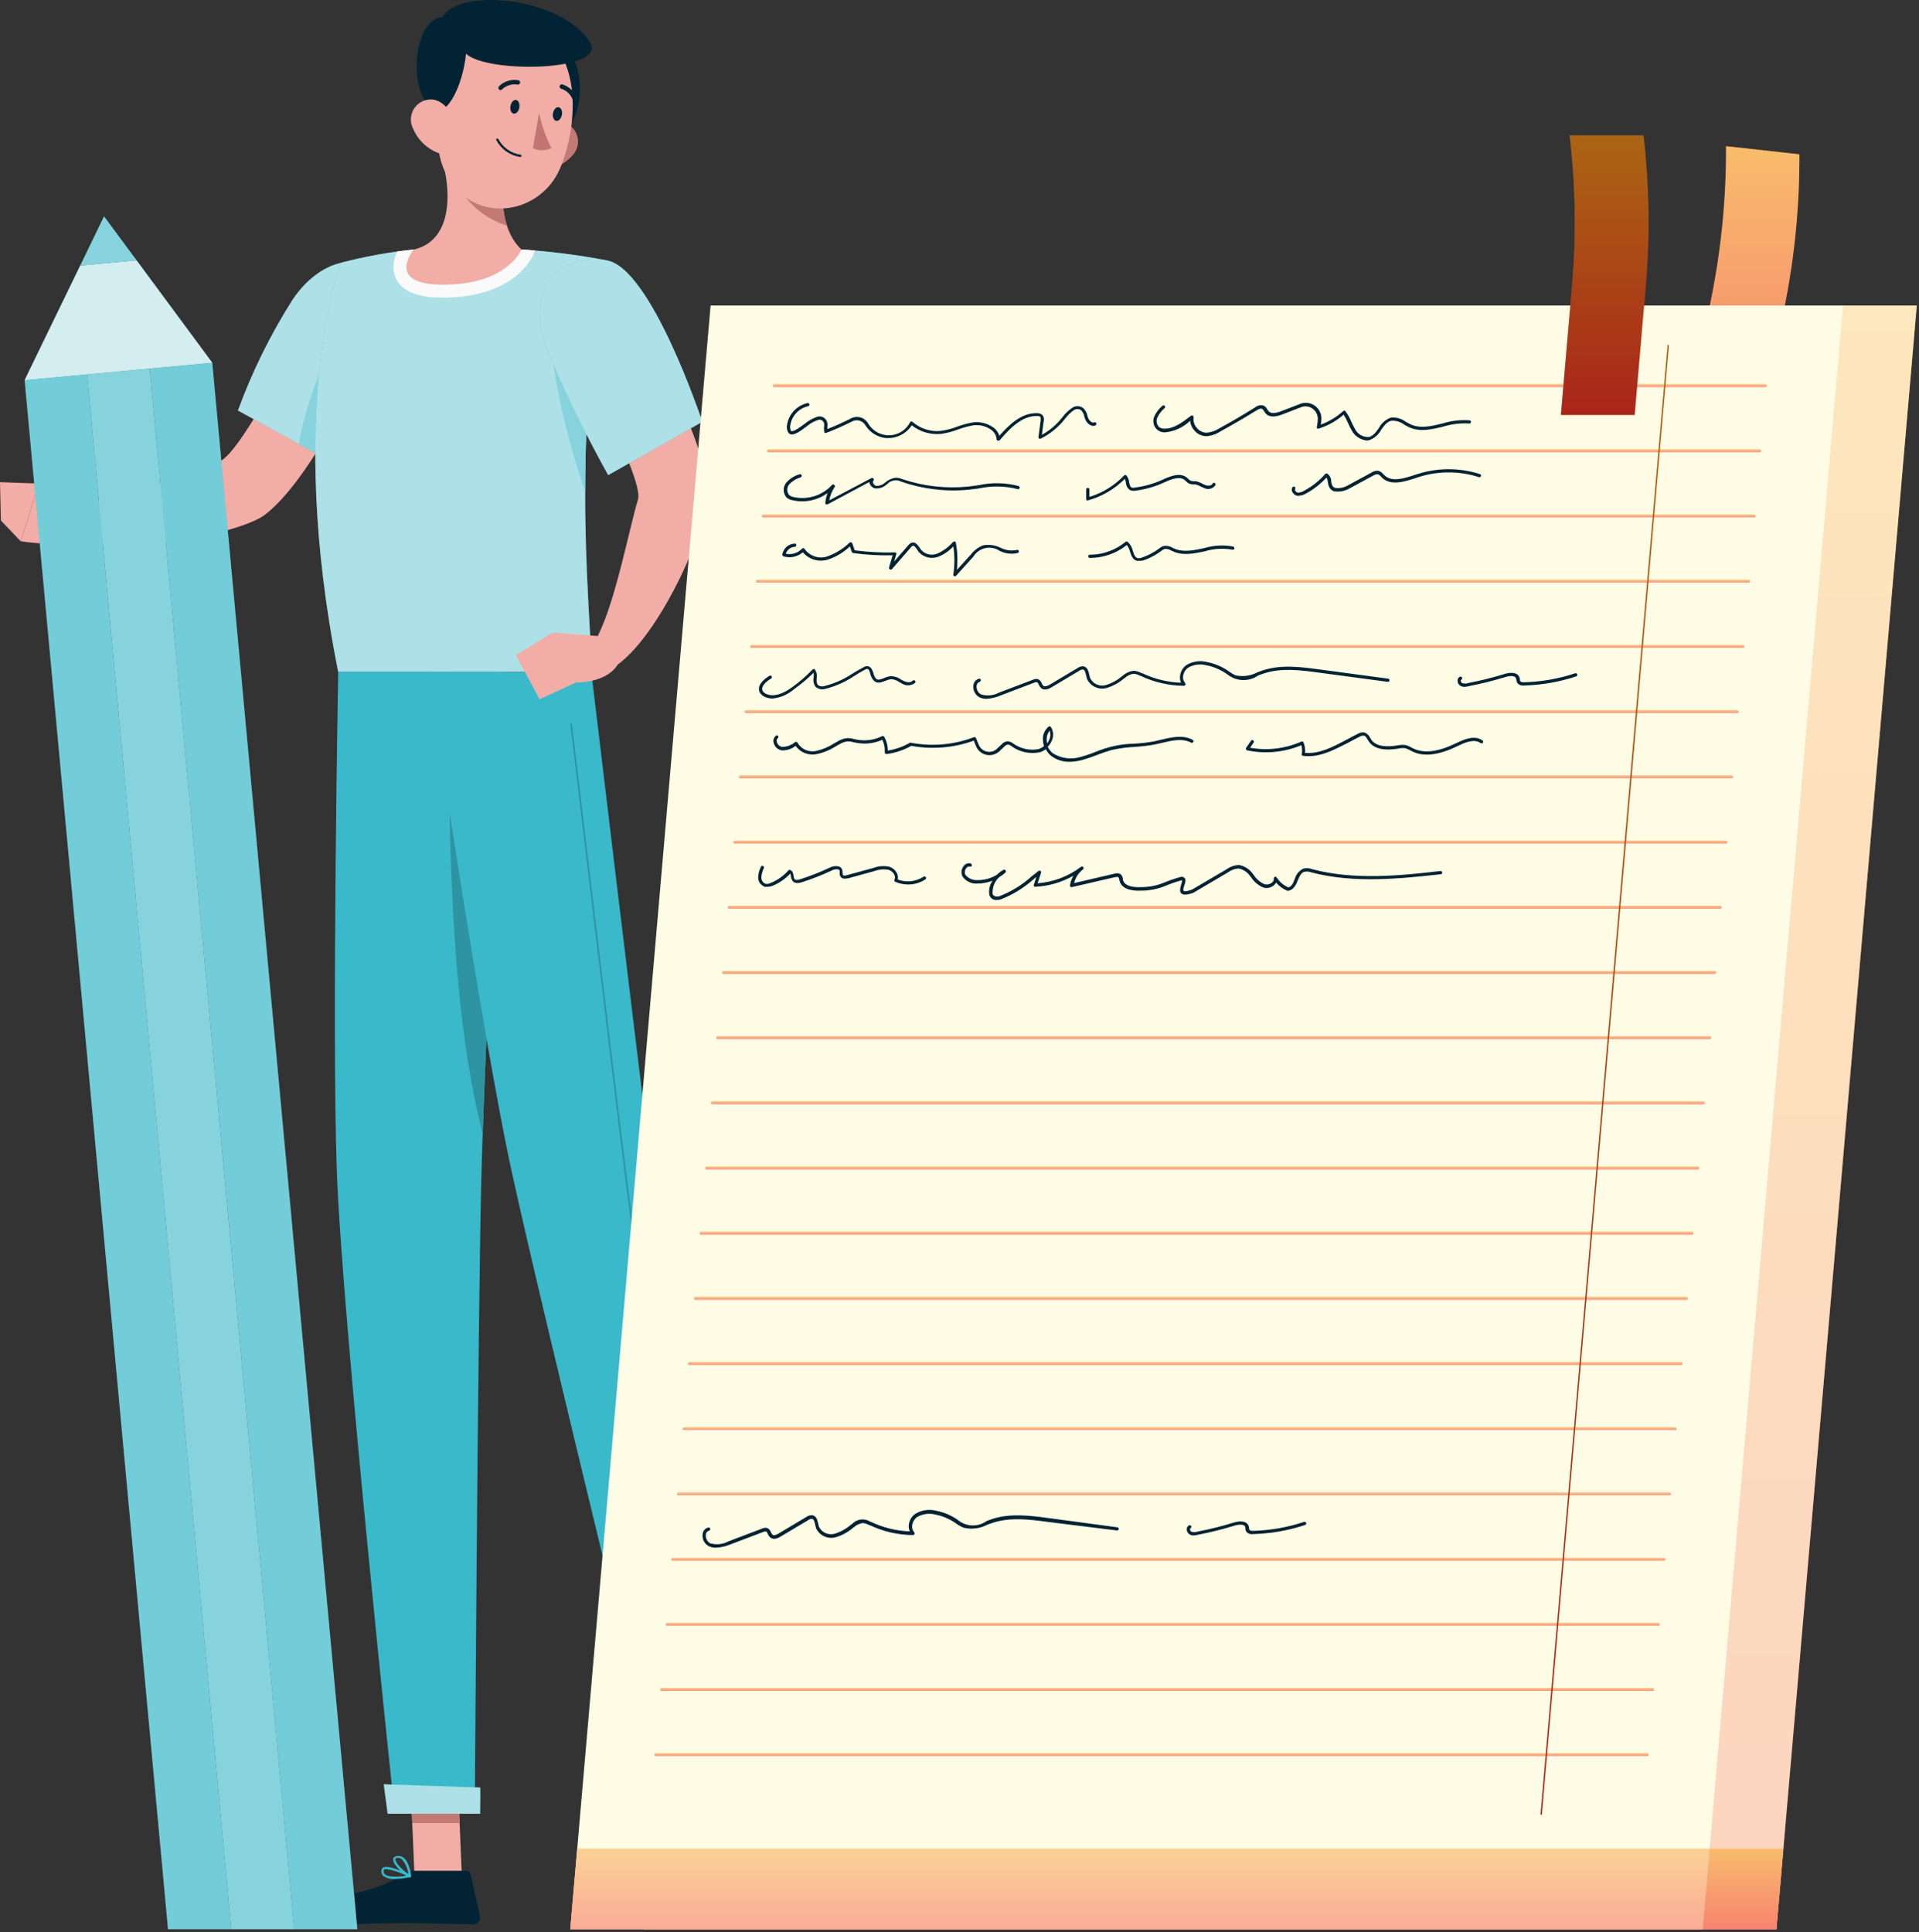
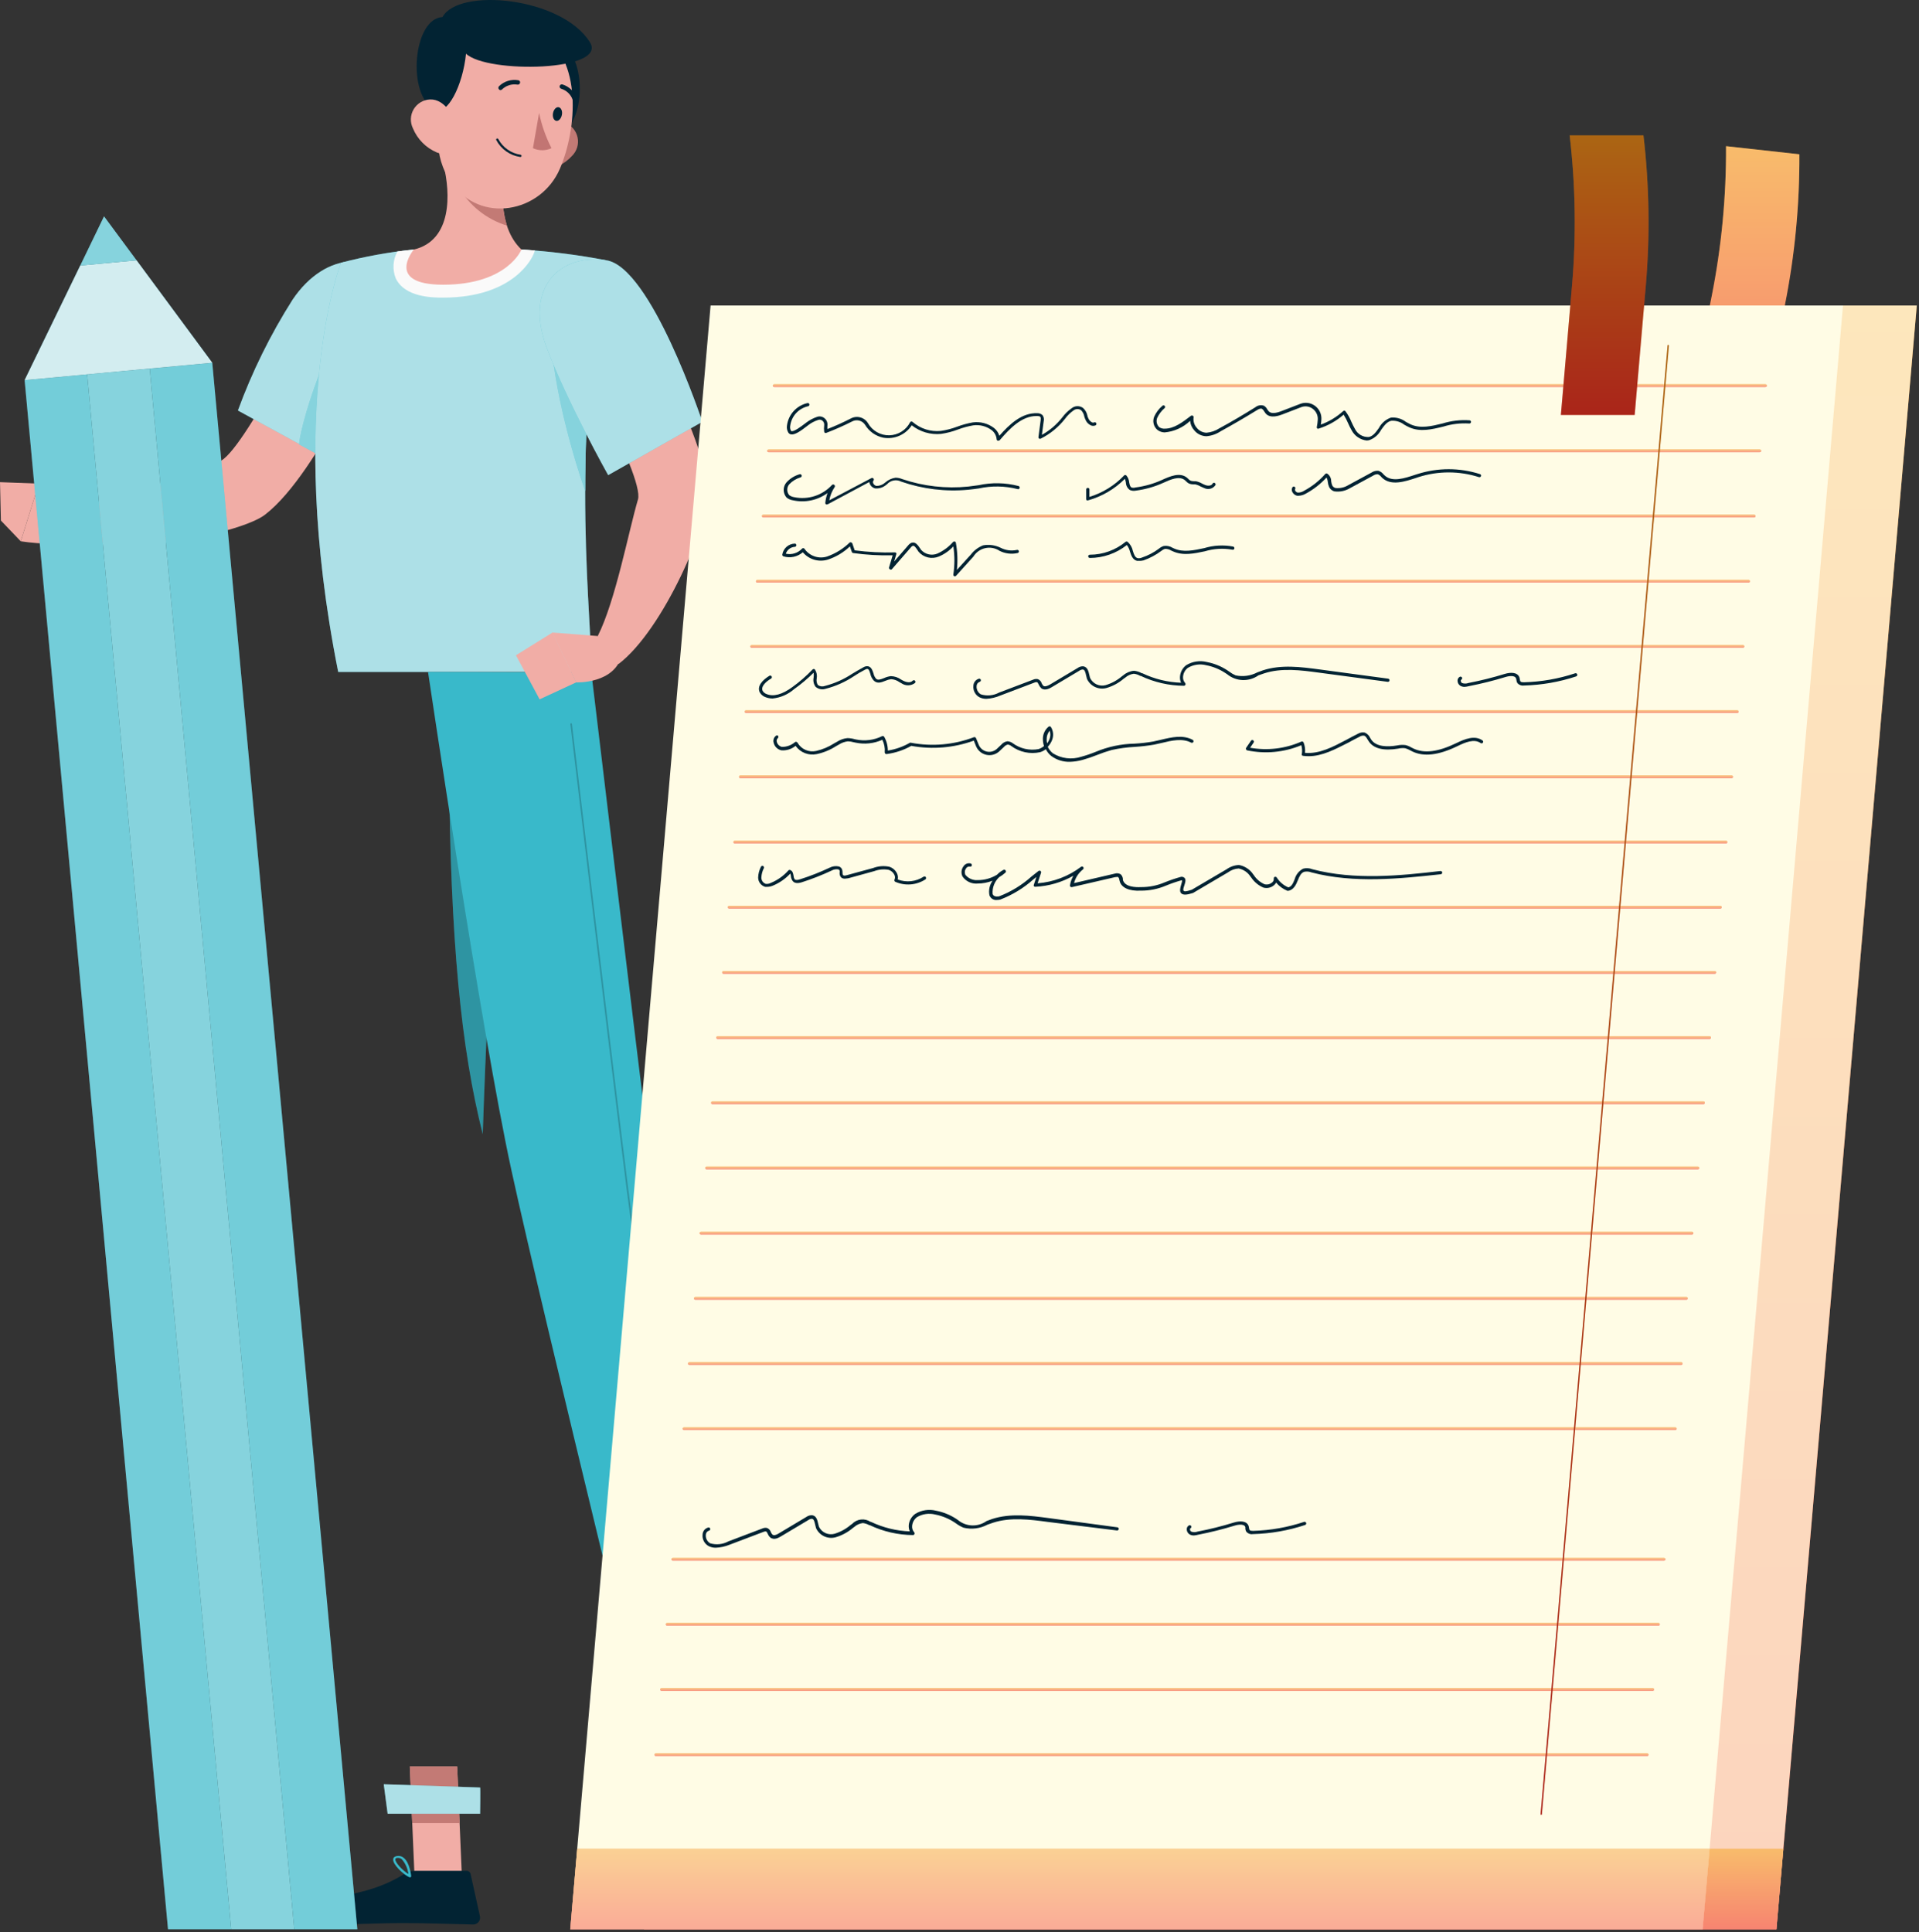
<svg xmlns="http://www.w3.org/2000/svg" width="572" height="576" viewBox="0 0 572 576" fill="none">
  <rect x="0" y="0" width="572" height="576" fill="#333333" stroke="none" />
  <path d="M137.673 559.227H123.555L122.149 526.561H136.267L137.673 559.227Z" fill="#F1ADA6" />
  <path d="M222.4 559.227H208.282L201.194 526.561H215.312L222.4 559.227Z" fill="#F1ADA6" />
  <path d="M207.28 557.648H223.132C223.413 557.646 223.688 557.74 223.908 557.915C224.129 558.091 224.283 558.336 224.345 558.611L227.138 571.15C227.202 571.456 227.195 571.773 227.12 572.076C227.044 572.38 226.901 572.662 226.701 572.903C226.501 573.144 226.25 573.336 225.965 573.466C225.681 573.596 225.37 573.66 225.058 573.653C219.53 573.557 216.833 573.23 209.861 573.23C205.585 573.23 196.745 573.692 190.813 573.692C184.881 573.692 184.129 567.818 186.537 567.298C197.419 564.909 201.522 561.635 204.988 558.515C205.617 557.949 206.435 557.639 207.28 557.648Z" fill="#022333" />
  <path d="M123.652 557.648H139.06C139.342 557.646 139.616 557.74 139.837 557.915C140.058 558.09 140.212 558.336 140.273 558.611L143.047 571.15C143.117 571.452 143.118 571.766 143.048 572.068C142.979 572.371 142.842 572.653 142.647 572.895C142.452 573.136 142.204 573.33 141.923 573.461C141.642 573.593 141.335 573.658 141.025 573.653C135.458 573.557 127.427 573.23 120.435 573.23C112.269 573.23 105.22 573.692 95.647 573.692C89.869 573.692 88.232 567.818 90.659 567.297C101.695 564.871 110.709 564.62 120.262 558.746C121.264 558.063 122.44 557.682 123.652 557.648Z" fill="#022333" />
  <path d="M113.27 98.117L94.222 90.586C94.222 90.586 72.323 135.328 65.332 137.581C55.952 140.663 36.672 149.137 25.02 150.813C23.537 152.739 21.168 158.517 21.649 160.636C37.712 165.875 71.938 158.902 79.026 153.394C95.301 140.836 113.27 98.117 113.27 98.117Z" fill="#F1ADA6" />
  <path d="M118.394 87.967C123.151 100.601 99.133 137.774 99.133 137.774L70.917 122.365C75.148 110.802 80.611 99.728 87.211 89.334C97.13 74.542 113.174 74.215 118.394 87.967Z" fill="#39B9CA" />
  <path opacity="0.6" d="M118.394 87.967C123.151 100.601 99.133 137.774 99.133 137.774L70.917 122.365C75.148 110.802 80.611 99.728 87.211 89.334C97.13 74.542 113.174 74.215 118.394 87.967Z" fill="#FAFAFA" />
  <path d="M118.817 89.622C113.289 87.003 107.088 89.198 100.847 99.618C94.607 110.038 89.58 127.488 89.137 132.457L99.056 137.831C99.056 137.831 121.302 103.451 118.817 89.622Z" fill="#39B9CA" />
  <path opacity="0.4" d="M118.817 89.622C113.289 87.003 107.088 89.198 100.847 99.618C94.607 110.038 89.58 127.488 89.137 132.457L99.056 137.831C99.056 137.831 121.302 103.451 118.817 89.622Z" fill="#FAFAFA" />
  <path d="M27.486 150.678L11.577 144.129L6.184 161.348C12.568 162.313 19.06 162.313 25.444 161.348L27.486 150.678Z" fill="#F1ADA6" />
  <path d="M0 143.725L0.27 155.165L6.183 161.348L11.575 144.149L0 143.725Z" fill="#F1ADA6" />
  <path d="M122.169 526.561L122.882 543.414H137L136.268 526.561H122.169Z" fill="#C37A75" />
  <path d="M215.312 526.561H201.194L204.854 543.414H218.971L215.312 526.561Z" fill="#C37A75" />
  <path d="M101.638 78.316C101.638 78.316 84.977 120.92 100.809 200.292H176.271C176.791 188.736 169.511 132.168 180.701 77.585C172.356 75.975 163.915 74.907 155.432 74.387C144.745 73.77 134.031 73.77 123.344 74.387C116.017 75.129 108.759 76.442 101.638 78.316Z" fill="#39B9CA" />
  <path opacity="0.6" d="M101.638 78.316C101.638 78.316 84.977 120.92 100.809 200.292H176.271C176.791 188.736 169.511 132.168 180.701 77.585C172.356 75.975 163.915 74.907 155.432 74.387C144.745 73.77 134.031 73.77 123.344 74.387C116.017 75.129 108.759 76.442 101.638 78.316Z" fill="#FAFAFA" />
  <path d="M164.291 91.067C163.039 100.042 165.87 121.537 174.422 146.382C174.297 125.148 176.044 103.944 179.641 83.016V82.9C174.672 82.4 165.504 82.65 164.291 91.067Z" fill="#39B9CA" />
  <path opacity="0.4" d="M164.291 91.067C163.039 100.042 165.87 121.537 174.422 146.382C174.297 125.148 176.044 103.944 179.641 83.016V82.9C174.672 82.4 165.504 82.65 164.291 91.067Z" fill="#FAFAFA" />
  <path d="M118.471 74.946C120.051 74.734 121.688 74.541 123.344 74.387C134.031 73.77 144.745 73.77 155.432 74.387C156.78 74.387 158.128 74.541 159.476 74.657L159.014 75.813C158.802 76.333 153.66 88.717 132.05 88.717C129.219 88.717 120.648 88.717 117.951 82.939C117.437 81.652 117.217 80.266 117.307 78.883C117.397 77.501 117.795 76.155 118.471 74.946Z" fill="#FAFAFA" />
  <path d="M151.232 44.38C149.21 54.703 148.209 67.492 155.431 74.387C155.431 74.387 151.271 84.865 132.088 84.865C114.561 84.865 123.344 74.387 123.344 74.387C134.9 71.653 134.245 57.419 132.242 49.349L151.232 44.38Z" fill="#F1ADA6" />
  <path d="M149.884 53.972L136.287 48.328L134.534 48.791C134.961 51.168 135.679 53.484 136.672 55.686C139.831 61.237 144.991 65.371 151.098 67.242C149.854 62.936 149.442 58.432 149.884 53.972Z" fill="#C37A75" />
  <path d="M170.512 46.46C168.138 49.061 164.841 50.63 161.325 50.832C156.664 51.044 155.374 46.614 157.473 42.762C159.399 39.295 164.214 35.058 168.471 36.618C169.402 36.98 170.228 37.569 170.873 38.331C171.518 39.094 171.963 40.006 172.165 40.984C172.368 41.962 172.323 42.976 172.035 43.932C171.746 44.888 171.223 45.757 170.512 46.46Z" fill="#C37A75" />
  <path d="M168.22 13.968C174.576 18.032 174.961 37.87 165.446 40.759C155.932 43.648 156.24 6.226 168.22 13.968Z" fill="#022333" />
  <path d="M131.914 24.137C130.374 38.062 128.775 46.133 134.515 54.395C143.124 66.837 161.229 63.486 166.891 50.293C171.995 38.428 173.652 17.666 161.113 9.846C158.357 8.11 155.203 7.107 151.951 6.933C148.698 6.758 145.455 7.419 142.529 8.851C139.604 10.283 137.093 12.439 135.235 15.114C133.377 17.79 132.234 20.896 131.914 24.137Z" fill="#F1ADA6" />
  <path d="M129.603 32.689C133.321 34.615 137.943 25.524 138.906 16.01C145.223 22 181.279 21.249 175.828 12.582C167.392 -0.901 136.691 -3.79 131.895 5.089C123.132 5.475 121.148 28.471 129.603 32.689Z" fill="#022333" />
  <path d="M123.075 38.236C124.416 41.495 126.991 44.092 130.24 45.459C134.573 47.212 137.27 43.533 136.518 39.122C135.825 35.27 132.763 29.492 128.217 29.646C127.223 29.683 126.254 29.967 125.398 30.474C124.542 30.98 123.826 31.692 123.315 32.546C122.804 33.399 122.515 34.367 122.473 35.36C122.431 36.354 122.638 37.343 123.075 38.236Z" fill="#F1ADA6" />
-   <path d="M100.809 200.292C100.809 200.292 98.883 305.8 100.385 348.828C101.984 393.589 117.623 540.14 117.623 540.14H141.525C141.525 540.14 142.411 396.208 143.451 352.237C144.607 304.317 150.404 200.292 150.404 200.292H100.809Z" fill="#39B9CA" />
  <path d="M143.105 532.822C143.22 532.822 143.105 540.641 143.105 540.641H115.543L114.387 531.859L143.105 532.822Z" fill="#39B9CA" />
  <path opacity="0.6" d="M143.105 532.822C143.22 532.822 143.105 540.641 143.105 540.641H115.543L114.387 531.859L143.105 532.822Z" fill="#FAFAFA" />
  <path d="M133.821 228.297C134.264 280.647 137.422 312.446 143.894 338.081C144.722 313.043 146.282 280.088 147.746 252.662L133.821 228.297Z" fill="#39B9CA" />
  <path opacity="0.2" d="M133.821 228.297C134.264 280.647 137.422 312.446 143.894 338.081C144.722 313.043 146.282 280.088 147.746 252.662L133.821 228.297Z" fill="black" />
  <path d="M127.582 200.292C127.582 200.292 143.587 308.15 152.389 348.597C162.019 392.895 198.286 540.217 198.286 540.217H224.133C224.133 540.217 200.212 396.42 194.723 352.622C188.752 305.068 176.272 200.465 176.272 200.465L127.582 200.292Z" fill="#39B9CA" />
  <path d="M224.133 533.419C224.229 533.419 225.423 540.641 225.423 540.641H197.014L194.491 532.34L224.133 533.419Z" fill="#39B9CA" />
  <path opacity="0.6" d="M224.133 533.419C224.229 533.419 225.423 540.641 225.423 540.641H197.014L194.491 532.34L224.133 533.419Z" fill="#FAFAFA" />
  <path d="M213.714 524.905C213.655 524.899 213.6 524.876 213.556 524.838C213.511 524.8 213.479 524.749 213.463 524.693C213.251 523.383 191.68 393.549 186.749 354.201C181.395 311.501 170.108 216.798 169.993 215.835C169.99 215.804 169.994 215.774 170.003 215.745C170.012 215.716 170.027 215.689 170.047 215.665C170.066 215.642 170.09 215.623 170.118 215.609C170.145 215.595 170.174 215.587 170.205 215.584C170.268 215.579 170.331 215.597 170.381 215.637C170.432 215.676 170.465 215.733 170.474 215.796C170.59 216.74 181.857 311.443 187.231 354.143C192.161 393.492 213.733 523.306 213.945 524.616C213.95 524.646 213.95 524.677 213.943 524.708C213.936 524.738 213.923 524.766 213.905 524.791C213.888 524.816 213.865 524.838 213.838 524.854C213.812 524.87 213.783 524.881 213.752 524.885L213.714 524.905Z" fill="#39B9CA" />
  <path opacity="0.2" d="M213.714 524.905C213.655 524.899 213.6 524.876 213.556 524.838C213.511 524.8 213.479 524.749 213.463 524.693C213.251 523.383 191.68 393.549 186.749 354.201C181.395 311.501 170.108 216.798 169.993 215.835C169.99 215.804 169.994 215.774 170.003 215.745C170.012 215.716 170.027 215.689 170.047 215.665C170.066 215.642 170.09 215.623 170.118 215.609C170.145 215.595 170.174 215.587 170.205 215.584C170.268 215.579 170.331 215.597 170.381 215.637C170.432 215.676 170.465 215.733 170.474 215.796C170.59 216.74 181.857 311.443 187.231 354.143C192.161 393.492 213.733 523.306 213.945 524.616C213.95 524.646 213.95 524.677 213.943 524.708C213.936 524.738 213.923 524.766 213.905 524.791C213.888 524.816 213.865 524.838 213.838 524.854C213.812 524.87 213.783 524.881 213.752 524.885L213.714 524.905Z" fill="black" />
-   <path d="M152.157 31.61C151.945 32.727 152.388 33.729 153.12 33.864C153.852 33.999 154.603 33.19 154.796 32.053C154.989 30.917 154.565 29.935 153.833 29.8C153.101 29.665 152.388 30.474 152.157 31.61Z" fill="#022333" />
  <path d="M164.831 33.767C164.638 34.885 165.062 35.886 165.794 36.021C166.525 36.156 167.277 35.347 167.488 34.211C167.7 33.074 167.238 32.092 166.506 31.957C165.774 31.822 165.023 32.67 164.831 33.767Z" fill="#022333" />
  <path d="M160.689 33.652C161.44 37.309 162.684 40.846 164.387 44.168C163.522 44.572 162.578 44.782 161.623 44.782C160.668 44.782 159.724 44.572 158.859 44.168L160.689 33.652Z" fill="#C27573" />
  <path d="M155.065 46.788C155.152 46.799 155.239 46.778 155.311 46.728C155.382 46.678 155.432 46.603 155.45 46.518C155.459 46.475 155.458 46.431 155.449 46.388C155.44 46.345 155.422 46.304 155.397 46.268C155.372 46.233 155.34 46.202 155.303 46.179C155.266 46.155 155.224 46.14 155.181 46.133C153.786 45.928 152.459 45.4 151.305 44.591C150.152 43.781 149.203 42.713 148.536 41.472C148.498 41.392 148.431 41.33 148.349 41.297C148.267 41.265 148.175 41.266 148.093 41.299C148.052 41.315 148.014 41.34 147.983 41.372C147.952 41.404 147.927 41.441 147.911 41.483C147.895 41.524 147.887 41.569 147.889 41.613C147.89 41.657 147.901 41.701 147.92 41.742C148.628 43.087 149.644 44.246 150.886 45.123C152.128 46 153.56 46.57 155.065 46.788Z" fill="#022333" />
  <path d="M149.037 26.853C149.14 26.871 149.246 26.865 149.346 26.835C149.446 26.805 149.538 26.752 149.615 26.68C150.212 26.095 150.937 25.658 151.733 25.404C152.529 25.15 153.373 25.085 154.199 25.216C154.37 25.257 154.55 25.23 154.701 25.14C154.852 25.05 154.962 24.904 155.008 24.734C155.033 24.65 155.041 24.56 155.031 24.472C155.02 24.384 154.991 24.299 154.946 24.223C154.901 24.147 154.84 24.081 154.767 24.03C154.695 23.979 154.613 23.943 154.526 23.925C153.491 23.738 152.427 23.801 151.422 24.11C150.417 24.418 149.5 24.962 148.748 25.697C148.623 25.827 148.553 25.999 148.553 26.179C148.553 26.359 148.623 26.531 148.748 26.66C148.829 26.745 148.928 26.811 149.037 26.853Z" fill="#022333" />
  <path d="M171.302 30.282C171.397 30.301 171.495 30.301 171.591 30.282C171.674 30.252 171.751 30.205 171.817 30.145C171.882 30.085 171.936 30.013 171.973 29.933C172.011 29.852 172.032 29.765 172.036 29.676C172.04 29.587 172.026 29.498 171.995 29.415C171.657 28.409 171.083 27.499 170.323 26.759C169.563 26.018 168.637 25.47 167.623 25.159C167.449 25.118 167.267 25.148 167.115 25.242C166.964 25.336 166.855 25.486 166.814 25.659C166.779 25.832 166.811 26.013 166.904 26.163C166.997 26.314 167.144 26.423 167.315 26.468C168.117 26.721 168.848 27.162 169.444 27.755C170.041 28.349 170.486 29.076 170.743 29.877C170.785 29.993 170.861 30.093 170.961 30.165C171.06 30.237 171.179 30.278 171.302 30.282Z" fill="#022333" />
  <path d="M184.727 87.099L167.797 98.501C167.797 98.501 192.219 141.933 190.158 148.886C187.365 158.362 183.475 179.087 178.178 189.583C178.872 191.856 182.396 197.037 184.361 197.942C197.843 187.677 211.479 155.57 210.959 146.575C209.727 126.217 184.727 87.099 184.727 87.099Z" fill="#F1ADA6" />
  <path d="M180.701 77.585C194.048 79.511 209.341 125.736 209.341 125.736L181.278 141.626C181.278 141.626 168.933 119.631 162.827 103.279C156.471 86.176 166.371 75.505 180.701 77.585Z" fill="#39B9CA" />
  <path opacity="0.6" d="M180.701 77.585C194.048 79.511 209.341 125.736 209.341 125.736L181.278 141.626C181.278 141.626 168.933 119.631 162.827 103.279C156.471 86.176 166.371 75.505 180.701 77.585Z" fill="#FAFAFA" />
  <path d="M202.619 560.056C201.659 560.134 200.701 559.882 199.903 559.343C199.654 559.125 199.46 558.85 199.34 558.542C199.219 558.233 199.174 557.9 199.21 557.571C199.214 557.377 199.27 557.187 199.371 557.021C199.473 556.855 199.616 556.719 199.788 556.627C201.328 555.838 205.893 558.553 206.413 558.958C206.47 558.989 206.516 559.038 206.543 559.097C206.571 559.155 206.579 559.221 206.567 559.285C206.557 559.35 206.528 559.411 206.483 559.459C206.439 559.507 206.381 559.54 206.317 559.555C205.108 559.866 203.867 560.035 202.619 560.056ZM200.539 557.147C200.4 557.113 200.254 557.113 200.115 557.147C200.019 557.147 199.922 557.282 199.903 557.552C199.873 557.775 199.898 558.002 199.975 558.213C200.052 558.425 200.179 558.614 200.346 558.765C201.924 559.476 203.713 559.565 205.354 559.016C203.885 558.086 202.25 557.451 200.539 557.147Z" fill="#39B9CA" />
  <path d="M206.316 559.574H206.143C204.679 558.765 201.867 555.722 202.156 554.104C202.209 553.858 202.345 553.637 202.542 553.48C202.738 553.322 202.983 553.236 203.235 553.238C203.489 553.201 203.748 553.219 203.994 553.293C204.24 553.366 204.467 553.492 204.66 553.661C206.297 555.009 206.586 559.073 206.586 559.247C206.585 559.306 206.57 559.365 206.543 559.418C206.517 559.471 206.479 559.518 206.432 559.555L206.316 559.574ZM203.466 553.796H203.312C202.869 553.796 202.83 554.046 202.83 554.143C202.638 555.067 204.448 557.398 205.893 558.515C205.799 556.905 205.222 555.361 204.236 554.085C204 553.886 203.698 553.783 203.389 553.796H203.466Z" fill="#39B9CA" />
-   <path d="M117.72 560.075C116.512 560.175 115.306 559.87 114.291 559.208C114.067 559.003 113.894 558.748 113.787 558.463C113.679 558.179 113.641 557.873 113.675 557.571C113.681 557.387 113.737 557.208 113.835 557.052C113.933 556.897 114.07 556.77 114.234 556.685C115.928 555.722 121.61 558.611 122.246 558.938C122.313 558.964 122.367 559.014 122.399 559.078C122.431 559.142 122.438 559.216 122.419 559.285C122.412 559.351 122.384 559.413 122.339 559.461C122.294 559.51 122.234 559.543 122.169 559.555C120.706 559.873 119.216 560.047 117.72 560.075ZM115.177 557.147C114.959 557.137 114.742 557.177 114.542 557.263C114.477 557.3 114.424 557.353 114.387 557.417C114.35 557.482 114.33 557.554 114.33 557.629C114.312 557.827 114.339 558.027 114.409 558.214C114.479 558.401 114.59 558.569 114.734 558.707C115.62 559.478 117.932 559.593 121.052 559.092C119.236 558.121 117.27 557.463 115.235 557.147H115.177Z" fill="#39B9CA" />
  <path d="M122.15 559.575H122.015C120.32 558.823 116.95 555.723 117.2 554.162C117.2 553.796 117.527 553.334 118.452 553.238C118.796 553.184 119.147 553.208 119.48 553.308C119.814 553.408 120.12 553.582 120.378 553.816C122.169 555.28 122.554 559.074 122.574 559.247C122.574 559.304 122.56 559.361 122.533 559.411C122.506 559.461 122.467 559.504 122.42 559.536C122.383 559.568 122.338 559.588 122.29 559.595C122.243 559.602 122.194 559.595 122.15 559.575ZM118.722 553.796H118.51C117.913 553.796 117.874 554.105 117.855 554.182C117.701 555.145 119.993 557.533 121.707 558.573C121.522 556.96 120.85 555.442 119.781 554.22C119.483 553.967 119.111 553.818 118.722 553.796Z" fill="#39B9CA" />
  <path d="M178.12 189.584L164.638 188.544L171.706 203.413C171.706 203.413 183.474 203.933 185.439 194.938L178.12 189.584Z" fill="#F1ADA6" />
  <path d="M153.794 195.323L160.844 208.459L171.764 203.393L164.696 188.544L153.794 195.323Z" fill="#F1ADA6" />
  <path d="M68.915 575.059H50.078L7.339 113.312L25.983 111.579L68.915 575.059Z" fill="#39B9CA" />
  <path opacity="0.3" d="M68.915 575.059H50.078L7.339 113.312L25.983 111.579L68.915 575.059Z" fill="#FAFAFA" />
  <path d="M106.51 575.059H87.712L44.627 109.865L63.27 108.131L106.51 575.059Z" fill="#39B9CA" />
  <path opacity="0.3" d="M106.51 575.059H87.712L44.627 109.865L63.27 108.131L106.51 575.059Z" fill="#FAFAFA" />
  <path d="M87.712 575.059H68.914L25.983 111.579L44.627 109.865L87.712 575.059Z" fill="#39B9CA" />
  <path opacity="0.4" d="M87.712 575.059H68.914L25.983 111.579L44.627 109.865L87.712 575.059Z" fill="#FAFAFA" />
  <path d="M40.698 77.584L23.922 79.144L7.339 113.312L63.271 108.131L40.698 77.584Z" fill="#39B9CA" />
  <path opacity="0.8" d="M40.698 77.584L23.922 79.144L7.339 113.312L63.271 108.131L40.698 77.584Z" fill="#FAFAFA" />
  <path d="M31.01 64.487L23.922 79.145L40.698 77.585L31.01 64.487Z" fill="#39B9CA" />
  <path opacity="0.4" d="M31.01 64.487L23.922 79.145L40.698 77.585L31.01 64.487Z" fill="#FAFAFA" />
  <path d="M536.362 45.997L514.483 43.571C514.562 58.584 513.13 73.567 510.207 88.293L502.657 126.101L524.517 128.528L532.067 90.72C534.992 75.994 536.424 61.011 536.343 45.997H536.362Z" fill="url(#paint0_linear_1144_274)" />
  <path opacity="0.4" d="M536.362 45.997L514.483 43.571C514.562 58.584 513.13 73.567 510.207 88.293L502.657 126.101L524.517 128.528L532.067 90.72C534.992 75.994 536.424 61.011 536.343 45.997H536.362Z" fill="#FFFCE5" />
  <path d="M571.338 91.068H233.801L191.968 575.079H529.505L571.338 91.068Z" fill="url(#paint1_linear_1144_274)" />
  <path opacity="0.8" d="M571.338 91.068H233.801L191.968 575.079H529.505L571.338 91.068Z" fill="#FFFCE5" />
  <path d="M531.566 551.099H194.048L191.968 575.078H529.505L531.566 551.099Z" fill="url(#paint2_linear_1144_274)" />
  <path opacity="0.4" d="M531.566 551.099H194.048L191.968 575.078H529.505L531.566 551.099Z" fill="#FFFCE5" />
  <path d="M549.344 91.068H211.807L169.974 575.079H507.511L549.344 91.068Z" fill="#FFFCE5" />
  <path d="M509.571 551.099H172.054L169.974 575.078H507.511L509.571 551.099Z" fill="url(#paint3_linear_1144_274)" />
  <path opacity="0.6" d="M509.571 551.099H172.054L169.974 575.078H507.511L509.571 551.099Z" fill="#FFFCE5" />
  <path d="M526.232 115.354H230.759C230.706 115.354 230.654 115.344 230.605 115.323C230.556 115.303 230.511 115.273 230.473 115.236C230.436 115.198 230.406 115.154 230.386 115.104C230.365 115.055 230.355 115.003 230.355 114.95C230.36 114.844 230.404 114.744 230.479 114.669C230.554 114.594 230.654 114.55 230.759 114.545H526.232C526.341 114.545 526.446 114.587 526.525 114.662C526.604 114.738 526.651 114.841 526.656 114.95C526.656 115.004 526.645 115.059 526.623 115.109C526.602 115.159 526.57 115.205 526.53 115.243C526.491 115.281 526.444 115.31 526.393 115.329C526.341 115.348 526.287 115.357 526.232 115.354Z" fill="url(#paint4_linear_1144_274)" />
  <path d="M524.556 134.787H229.083C228.976 134.787 228.873 134.745 228.797 134.669C228.722 134.593 228.679 134.49 228.679 134.383C228.684 134.277 228.728 134.177 228.803 134.102C228.878 134.027 228.978 133.983 229.083 133.978H524.556C524.663 133.978 524.766 134.021 524.842 134.097C524.918 134.173 524.96 134.276 524.96 134.383C524.96 134.49 524.918 134.593 524.842 134.669C524.766 134.745 524.663 134.787 524.556 134.787Z" fill="url(#paint5_linear_1144_274)" />
  <path d="M522.88 154.222H227.504C227.397 154.222 227.294 154.18 227.218 154.104C227.142 154.028 227.1 153.925 227.1 153.818C227.1 153.71 227.142 153.608 227.218 153.532C227.294 153.456 227.397 153.413 227.504 153.413H522.88C522.987 153.413 523.09 153.456 523.166 153.532C523.242 153.608 523.285 153.71 523.285 153.818C523.285 153.925 523.242 154.028 523.166 154.104C523.09 154.18 522.987 154.222 522.88 154.222Z" fill="url(#paint6_linear_1144_274)" />
  <path d="M521.204 173.656H225.732C225.624 173.656 225.521 173.613 225.446 173.537C225.37 173.462 225.327 173.359 225.327 173.251C225.327 173.144 225.37 173.041 225.446 172.965C225.521 172.89 225.624 172.847 225.732 172.847H521.204C521.257 172.847 521.31 172.857 521.359 172.878C521.408 172.898 521.452 172.928 521.49 172.965C521.528 173.003 521.557 173.048 521.578 173.097C521.598 173.146 521.608 173.198 521.608 173.251C521.608 173.305 521.598 173.357 521.578 173.406C521.557 173.455 521.528 173.5 521.49 173.537C521.452 173.575 521.408 173.605 521.359 173.625C521.31 173.645 521.257 173.656 521.204 173.656Z" fill="url(#paint7_linear_1144_274)" />
  <path d="M519.529 193.089H224.057C223.95 193.089 223.847 193.046 223.771 192.971C223.695 192.895 223.652 192.792 223.652 192.685C223.652 192.577 223.695 192.474 223.771 192.399C223.847 192.323 223.95 192.28 224.057 192.28H519.529C519.636 192.28 519.739 192.323 519.815 192.399C519.891 192.474 519.934 192.577 519.934 192.685C519.934 192.792 519.891 192.895 519.815 192.971C519.739 193.046 519.636 193.089 519.529 193.089Z" fill="url(#paint8_linear_1144_274)" />
  <path d="M517.834 212.523H222.381C222.273 212.523 222.171 212.48 222.095 212.404C222.019 212.328 221.976 212.226 221.976 212.118C221.976 212.011 222.019 211.908 222.095 211.832C222.171 211.756 222.273 211.714 222.381 211.714H517.834C517.941 211.714 518.044 211.756 518.12 211.832C518.196 211.908 518.238 212.011 518.238 212.118C518.238 212.226 518.196 212.328 518.12 212.404C518.044 212.48 517.941 212.523 517.834 212.523Z" fill="url(#paint9_linear_1144_274)" />
  <path d="M516.159 231.956H220.686C220.579 231.956 220.476 231.914 220.4 231.838C220.324 231.762 220.282 231.659 220.282 231.552C220.282 231.445 220.324 231.342 220.4 231.266C220.476 231.19 220.579 231.148 220.686 231.148H516.159C516.266 231.148 516.369 231.19 516.445 231.266C516.52 231.342 516.563 231.445 516.563 231.552C516.563 231.659 516.52 231.762 516.445 231.838C516.369 231.914 516.266 231.956 516.159 231.956Z" fill="url(#paint10_linear_1144_274)" />
  <path d="M514.482 251.409H219.01C218.903 251.409 218.8 251.367 218.724 251.291C218.648 251.215 218.605 251.112 218.605 251.005C218.605 250.898 218.648 250.795 218.724 250.719C218.8 250.643 218.903 250.6 219.01 250.6H514.482C514.59 250.6 514.692 250.643 514.768 250.719C514.844 250.795 514.887 250.898 514.887 251.005C514.887 251.112 514.844 251.215 514.768 251.291C514.692 251.367 514.59 251.409 514.482 251.409Z" fill="url(#paint11_linear_1144_274)" />
  <path d="M512.807 270.823H217.334C217.227 270.823 217.124 270.781 217.048 270.705C216.973 270.629 216.93 270.526 216.93 270.419C216.93 270.312 216.973 270.209 217.048 270.133C217.124 270.057 217.227 270.014 217.334 270.014H512.807C512.914 270.014 513.017 270.057 513.093 270.133C513.169 270.209 513.211 270.312 513.211 270.419C513.211 270.526 513.169 270.629 513.093 270.705C513.017 270.781 512.914 270.823 512.807 270.823Z" fill="url(#paint12_linear_1144_274)" />
  <path d="M511.131 290.257H215.659C215.551 290.257 215.448 290.214 215.373 290.139C215.297 290.063 215.254 289.96 215.254 289.853C215.254 289.745 215.297 289.642 215.373 289.567C215.448 289.491 215.551 289.448 215.659 289.448H511.131C511.238 289.448 511.341 289.491 511.417 289.567C511.493 289.642 511.535 289.745 511.535 289.853C511.531 289.958 511.487 290.059 511.412 290.133C511.337 290.208 511.237 290.252 511.131 290.257Z" fill="url(#paint13_linear_1144_274)" />
  <path d="M509.437 309.691H214.022C213.96 309.704 213.896 309.704 213.835 309.689C213.773 309.675 213.716 309.646 213.666 309.607C213.617 309.567 213.577 309.517 213.55 309.46C213.523 309.403 213.509 309.34 213.509 309.277C213.509 309.214 213.523 309.151 213.55 309.094C213.577 309.037 213.617 308.987 213.666 308.947C213.716 308.907 213.773 308.879 213.835 308.865C213.896 308.85 213.96 308.849 214.022 308.863H509.475C509.537 308.849 509.601 308.85 509.663 308.865C509.724 308.879 509.782 308.907 509.831 308.947C509.88 308.987 509.92 309.037 509.947 309.094C509.975 309.151 509.989 309.214 509.989 309.277C509.989 309.34 509.975 309.403 509.947 309.46C509.92 309.517 509.88 309.567 509.831 309.607C509.782 309.646 509.724 309.675 509.663 309.689C509.601 309.704 509.537 309.704 509.475 309.691H509.437Z" fill="url(#paint14_linear_1144_274)" />
  <path d="M507.76 329.124H212.288C212.193 329.103 212.109 329.051 212.048 328.976C211.987 328.901 211.954 328.807 211.954 328.71C211.954 328.613 211.987 328.519 212.048 328.444C212.109 328.369 212.193 328.316 212.288 328.296H507.76C507.815 328.296 507.869 328.307 507.92 328.328C507.97 328.35 508.016 328.381 508.053 328.421C508.091 328.461 508.121 328.507 508.14 328.559C508.159 328.61 508.167 328.665 508.165 328.72C508.165 328.827 508.122 328.93 508.046 329.006C507.97 329.081 507.868 329.124 507.76 329.124Z" fill="url(#paint15_linear_1144_274)" />
  <path d="M506.085 348.558H210.612C210.557 348.558 210.503 348.547 210.453 348.525C210.402 348.504 210.357 348.472 210.319 348.433C210.281 348.393 210.252 348.346 210.233 348.295C210.214 348.243 210.205 348.189 210.208 348.134C210.208 348.027 210.25 347.924 210.326 347.848C210.402 347.772 210.505 347.73 210.612 347.73H506.085C506.192 347.73 506.295 347.772 506.371 347.848C506.446 347.924 506.489 348.027 506.489 348.134C506.492 348.189 506.483 348.243 506.464 348.295C506.445 348.346 506.415 348.393 506.378 348.433C506.34 348.472 506.294 348.504 506.244 348.525C506.194 348.547 506.139 348.558 506.085 348.558Z" fill="url(#paint16_linear_1144_274)" />
  <path d="M504.409 367.992H208.937C208.882 367.992 208.828 367.981 208.777 367.96C208.727 367.938 208.681 367.906 208.644 367.867C208.606 367.827 208.576 367.78 208.557 367.729C208.538 367.678 208.53 367.623 208.532 367.568C208.532 367.461 208.575 367.358 208.651 367.282C208.727 367.206 208.829 367.164 208.937 367.164H504.409C504.504 367.184 504.588 367.237 504.649 367.312C504.71 367.387 504.743 367.481 504.743 367.578C504.743 367.675 504.71 367.769 504.649 367.844C504.588 367.919 504.504 367.972 504.409 367.992Z" fill="url(#paint17_linear_1144_274)" />
  <path d="M502.734 387.426H207.262C207.207 387.426 207.153 387.415 207.102 387.393C207.052 387.372 207.006 387.34 206.969 387.301C206.931 387.261 206.901 387.214 206.882 387.163C206.863 387.111 206.855 387.057 206.857 387.002C206.857 386.895 206.9 386.792 206.976 386.716C207.051 386.64 207.154 386.598 207.262 386.598H502.734C502.829 386.618 502.913 386.67 502.974 386.746C503.035 386.821 503.068 386.915 503.068 387.012C503.068 387.108 503.035 387.202 502.974 387.278C502.913 387.353 502.829 387.405 502.734 387.426Z" fill="url(#paint18_linear_1144_274)" />
  <path d="M501 406.858H205.586C205.524 406.872 205.46 406.871 205.398 406.857C205.337 406.842 205.279 406.814 205.23 406.774C205.181 406.734 205.141 406.684 205.113 406.627C205.086 406.57 205.072 406.508 205.072 406.444C205.072 406.381 205.086 406.319 205.113 406.261C205.141 406.204 205.181 406.154 205.23 406.114C205.279 406.075 205.337 406.047 205.398 406.032C205.46 406.017 205.524 406.017 205.586 406.03H501C501.062 406.017 501.126 406.017 501.188 406.032C501.249 406.047 501.307 406.075 501.356 406.114C501.405 406.154 501.445 406.204 501.472 406.261C501.5 406.319 501.514 406.381 501.514 406.444C501.514 406.508 501.5 406.57 501.472 406.627C501.445 406.684 501.405 406.734 501.356 406.774C501.307 406.814 501.249 406.842 501.188 406.857C501.126 406.871 501.062 406.872 501 406.858Z" fill="url(#paint19_linear_1144_274)" />
  <path d="M499.363 426.273H203.89C203.783 426.273 203.68 426.231 203.604 426.155C203.528 426.079 203.486 425.976 203.486 425.869C203.486 425.762 203.528 425.659 203.604 425.583C203.68 425.507 203.783 425.465 203.89 425.465H499.363C499.47 425.465 499.573 425.507 499.649 425.583C499.725 425.659 499.767 425.762 499.767 425.869C499.767 425.976 499.725 426.079 499.649 426.155C499.573 426.231 499.47 426.273 499.363 426.273Z" fill="url(#paint20_linear_1144_274)" />
-   <path d="M497.687 445.707H202.215C202.107 445.707 202.004 445.665 201.929 445.589C201.853 445.513 201.81 445.41 201.81 445.303C201.81 445.195 201.853 445.093 201.929 445.017C202.004 444.941 202.107 444.898 202.215 444.898H497.687C497.794 444.898 497.897 444.941 497.973 445.017C498.049 445.093 498.091 445.195 498.091 445.303C498.091 445.41 498.049 445.513 497.973 445.589C497.897 445.665 497.794 445.707 497.687 445.707Z" fill="url(#paint21_linear_1144_274)" />
  <path d="M496.012 465.198H200.539C200.432 465.198 200.329 465.155 200.253 465.079C200.178 465.004 200.135 464.901 200.135 464.793C200.135 464.686 200.178 464.583 200.253 464.507C200.329 464.432 200.432 464.389 200.539 464.389H496.012C496.119 464.389 496.222 464.432 496.298 464.507C496.374 464.583 496.416 464.686 496.416 464.793C496.416 464.901 496.374 465.004 496.298 465.079C496.222 465.155 496.119 465.198 496.012 465.198Z" fill="url(#paint22_linear_1144_274)" />
  <path d="M494.336 484.574H198.863C198.756 484.574 198.653 484.531 198.577 484.456C198.502 484.38 198.459 484.277 198.459 484.17C198.459 484.062 198.502 483.959 198.577 483.883C198.653 483.808 198.756 483.765 198.863 483.765H494.336C494.443 483.765 494.546 483.808 494.622 483.883C494.698 483.959 494.74 484.062 494.74 484.17C494.74 484.277 494.698 484.38 494.622 484.456C494.546 484.531 494.443 484.574 494.336 484.574Z" fill="url(#paint23_linear_1144_274)" />
  <path d="M492.641 504.008H197.188C197.08 504.008 196.978 503.965 196.902 503.889C196.826 503.813 196.783 503.71 196.783 503.603C196.783 503.496 196.826 503.393 196.902 503.317C196.978 503.241 197.08 503.199 197.188 503.199H492.641C492.748 503.199 492.851 503.241 492.927 503.317C493.003 503.393 493.045 503.496 493.045 503.603C493.045 503.71 493.003 503.813 492.927 503.889C492.851 503.965 492.748 504.008 492.641 504.008Z" fill="url(#paint24_linear_1144_274)" />
  <path d="M490.966 523.441H195.494C195.387 523.441 195.284 523.399 195.208 523.323C195.132 523.247 195.089 523.144 195.089 523.037C195.089 522.93 195.132 522.827 195.208 522.751C195.284 522.675 195.387 522.632 195.494 522.632H490.966C491.073 522.632 491.176 522.675 491.252 522.751C491.328 522.827 491.371 522.93 491.371 523.037C491.371 523.144 491.328 523.247 491.252 523.323C491.176 523.399 491.073 523.441 490.966 523.441Z" fill="url(#paint25_linear_1144_274)" />
  <g opacity="0.5">
    <path d="M526.233 115.354H230.76C230.707 115.354 230.654 115.344 230.605 115.323C230.556 115.303 230.512 115.273 230.474 115.236C230.437 115.198 230.407 115.154 230.387 115.105C230.366 115.056 230.356 115.003 230.356 114.95C230.36 114.844 230.405 114.744 230.479 114.669C230.554 114.594 230.654 114.55 230.76 114.545H526.233C526.342 114.545 526.447 114.587 526.526 114.663C526.605 114.738 526.651 114.841 526.656 114.95C526.656 115.005 526.645 115.059 526.624 115.109C526.602 115.16 526.571 115.205 526.531 115.243C526.491 115.281 526.445 115.31 526.393 115.329C526.342 115.348 526.287 115.357 526.233 115.354Z" fill="#FFFCE5" />
    <path d="M524.556 134.787H229.084C228.977 134.787 228.874 134.745 228.798 134.669C228.722 134.593 228.679 134.49 228.679 134.383C228.684 134.277 228.728 134.177 228.803 134.102C228.878 134.027 228.978 133.983 229.084 133.979H524.556C524.664 133.979 524.766 134.021 524.842 134.097C524.918 134.173 524.961 134.276 524.961 134.383C524.961 134.49 524.918 134.593 524.842 134.669C524.766 134.745 524.664 134.787 524.556 134.787Z" fill="#FFFCE5" />
    <path d="M522.88 154.221H227.504C227.397 154.221 227.294 154.179 227.218 154.103C227.142 154.027 227.1 153.924 227.1 153.817C227.1 153.709 227.142 153.607 227.218 153.531C227.294 153.455 227.397 153.412 227.504 153.412H522.88C522.988 153.412 523.091 153.455 523.166 153.531C523.242 153.607 523.285 153.709 523.285 153.817C523.285 153.924 523.242 154.027 523.166 154.103C523.091 154.179 522.988 154.221 522.88 154.221Z" fill="#FFFCE5" />
    <path d="M521.205 173.655H225.733C225.626 173.655 225.523 173.612 225.447 173.536C225.371 173.461 225.329 173.358 225.329 173.25C225.329 173.143 225.371 173.04 225.447 172.964C225.523 172.889 225.626 172.846 225.733 172.846H521.205C521.259 172.846 521.311 172.856 521.36 172.877C521.409 172.897 521.454 172.927 521.491 172.964C521.529 173.002 521.559 173.047 521.579 173.096C521.599 173.145 521.61 173.197 521.61 173.25C521.61 173.304 521.599 173.356 521.579 173.405C521.559 173.454 521.529 173.499 521.491 173.536C521.454 173.574 521.409 173.604 521.36 173.624C521.311 173.644 521.259 173.655 521.205 173.655Z" fill="#FFFCE5" />
    <path d="M519.53 193.088H224.057C223.95 193.088 223.847 193.045 223.771 192.97C223.695 192.894 223.653 192.791 223.653 192.684C223.653 192.576 223.695 192.473 223.771 192.398C223.847 192.322 223.95 192.279 224.057 192.279H519.53C519.637 192.279 519.74 192.322 519.816 192.398C519.892 192.473 519.934 192.576 519.934 192.684C519.934 192.791 519.892 192.894 519.816 192.97C519.74 193.045 519.637 193.088 519.53 193.088Z" fill="#FFFCE5" />
    <path d="M517.835 212.522H222.382C222.274 212.522 222.171 212.479 222.096 212.403C222.02 212.327 221.977 212.225 221.977 212.117C221.977 212.01 222.02 211.907 222.096 211.831C222.171 211.755 222.274 211.713 222.382 211.713H517.835C517.942 211.713 518.045 211.755 518.121 211.831C518.197 211.907 518.239 212.01 518.239 212.117C518.239 212.225 518.197 212.327 518.121 212.403C518.045 212.479 517.942 212.522 517.835 212.522Z" fill="#FFFCE5" />
    <path d="M516.159 231.957H220.687C220.58 231.957 220.477 231.914 220.401 231.838C220.325 231.762 220.282 231.659 220.282 231.552C220.282 231.445 220.325 231.342 220.401 231.266C220.477 231.19 220.58 231.148 220.687 231.148H516.159C516.267 231.148 516.369 231.19 516.445 231.266C516.521 231.342 516.564 231.445 516.564 231.552C516.564 231.659 516.521 231.762 516.445 231.838C516.369 231.914 516.267 231.957 516.159 231.957Z" fill="#FFFCE5" />
    <path d="M514.483 251.408H219.011C218.903 251.408 218.801 251.366 218.725 251.29C218.649 251.214 218.606 251.111 218.606 251.004C218.606 250.897 218.649 250.794 218.725 250.718C218.801 250.642 218.903 250.599 219.011 250.599H514.483C514.59 250.599 514.693 250.642 514.769 250.718C514.845 250.794 514.887 250.897 514.887 251.004C514.887 251.111 514.845 251.214 514.769 251.29C514.693 251.366 514.59 251.408 514.483 251.408Z" fill="#FFFCE5" />
    <path d="M512.807 270.823H217.335C217.228 270.823 217.125 270.781 217.049 270.705C216.973 270.629 216.93 270.526 216.93 270.419C216.93 270.312 216.973 270.209 217.049 270.133C217.125 270.057 217.228 270.015 217.335 270.015H512.807C512.915 270.015 513.017 270.057 513.093 270.133C513.169 270.209 513.212 270.312 513.212 270.419C513.212 270.526 513.169 270.629 513.093 270.705C513.017 270.781 512.915 270.823 512.807 270.823Z" fill="#FFFCE5" />
    <path d="M511.132 290.257H215.66C215.553 290.257 215.45 290.215 215.374 290.139C215.298 290.063 215.255 289.96 215.255 289.853C215.255 289.745 215.298 289.643 215.374 289.567C215.45 289.491 215.553 289.448 215.66 289.448H511.132C511.24 289.448 511.342 289.491 511.418 289.567C511.494 289.643 511.537 289.745 511.537 289.853C511.532 289.959 511.488 290.059 511.413 290.134C511.338 290.208 511.238 290.253 511.132 290.257Z" fill="#FFFCE5" />
    <path d="M509.437 309.691H214.023C213.961 309.705 213.897 309.704 213.835 309.689C213.774 309.675 213.716 309.647 213.667 309.607C213.618 309.567 213.578 309.517 213.551 309.46C213.523 309.403 213.509 309.34 213.509 309.277C213.509 309.214 213.523 309.151 213.551 309.094C213.578 309.037 213.618 308.987 213.667 308.947C213.716 308.907 213.774 308.879 213.835 308.865C213.897 308.85 213.961 308.849 214.023 308.863H509.476C509.538 308.849 509.602 308.85 509.663 308.865C509.725 308.879 509.782 308.907 509.831 308.947C509.881 308.987 509.92 309.037 509.948 309.094C509.975 309.151 509.989 309.214 509.989 309.277C509.989 309.34 509.975 309.403 509.948 309.46C509.92 309.517 509.881 309.567 509.831 309.607C509.782 309.647 509.725 309.675 509.663 309.689C509.602 309.704 509.538 309.705 509.476 309.691H509.437Z" fill="#FFFCE5" />
    <path d="M507.762 329.124H212.289C212.195 329.104 212.11 329.051 212.049 328.976C211.988 328.901 211.955 328.807 211.955 328.71C211.955 328.613 211.988 328.519 212.049 328.444C212.11 328.369 212.195 328.317 212.289 328.296H507.762C507.816 328.296 507.871 328.307 507.921 328.329C507.971 328.35 508.017 328.382 508.055 328.421C508.092 328.461 508.122 328.508 508.141 328.559C508.16 328.61 508.169 328.665 508.166 328.72C508.166 328.827 508.123 328.93 508.048 329.006C507.972 329.082 507.869 329.124 507.762 329.124Z" fill="#FFFCE5" />
    <path d="M506.085 348.558H210.613C210.558 348.558 210.504 348.547 210.454 348.525C210.403 348.504 210.358 348.472 210.32 348.433C210.282 348.393 210.253 348.346 210.234 348.295C210.214 348.244 210.206 348.189 210.208 348.134C210.208 348.027 210.251 347.924 210.327 347.848C210.403 347.772 210.506 347.73 210.613 347.73H506.085C506.193 347.73 506.295 347.772 506.371 347.848C506.447 347.924 506.49 348.027 506.49 348.134C506.492 348.189 506.484 348.244 506.465 348.295C506.446 348.346 506.416 348.393 506.378 348.433C506.341 348.472 506.295 348.504 506.245 348.525C506.194 348.547 506.14 348.558 506.085 348.558Z" fill="#FFFCE5" />
    <path d="M504.41 367.991H208.938C208.883 367.991 208.829 367.98 208.779 367.959C208.728 367.937 208.683 367.905 208.645 367.866C208.607 367.826 208.578 367.779 208.559 367.728C208.539 367.677 208.531 367.622 208.533 367.567C208.533 367.46 208.576 367.357 208.652 367.281C208.728 367.205 208.831 367.163 208.938 367.163H504.41C504.505 367.183 504.59 367.236 504.65 367.311C504.711 367.386 504.744 367.48 504.744 367.577C504.744 367.674 504.711 367.768 504.65 367.843C504.59 367.918 504.505 367.971 504.41 367.991Z" fill="#FFFCE5" />
    <path d="M502.734 387.425H207.262C207.207 387.425 207.153 387.414 207.103 387.392C207.052 387.371 207.007 387.339 206.969 387.3C206.931 387.26 206.902 387.213 206.883 387.162C206.864 387.11 206.855 387.056 206.858 387.001C206.858 386.894 206.9 386.791 206.976 386.715C207.052 386.639 207.155 386.597 207.262 386.597H502.734C502.829 386.617 502.914 386.669 502.975 386.745C503.035 386.82 503.068 386.914 503.068 387.011C503.068 387.107 503.035 387.201 502.975 387.277C502.914 387.352 502.829 387.404 502.734 387.425Z" fill="#FFFCE5" />
    <path d="M501.001 406.859H205.586C205.524 406.872 205.46 406.871 205.399 406.857C205.337 406.842 205.28 406.814 205.231 406.774C205.181 406.735 205.142 406.684 205.114 406.627C205.087 406.57 205.073 406.508 205.073 406.444C205.073 406.381 205.087 406.319 205.114 406.262C205.142 406.205 205.181 406.154 205.231 406.115C205.28 406.075 205.337 406.047 205.399 406.032C205.46 406.018 205.524 406.017 205.586 406.03H501.001C501.063 406.017 501.127 406.018 501.188 406.032C501.25 406.047 501.307 406.075 501.357 406.115C501.406 406.154 501.446 406.205 501.473 406.262C501.5 406.319 501.514 406.381 501.514 406.444C501.514 406.508 501.5 406.57 501.473 406.627C501.446 406.684 501.406 406.735 501.357 406.774C501.307 406.814 501.25 406.842 501.188 406.857C501.127 406.871 501.063 406.872 501.001 406.859Z" fill="#FFFCE5" />
    <path d="M499.363 426.273H203.891C203.784 426.273 203.681 426.23 203.605 426.154C203.529 426.078 203.486 425.975 203.486 425.868C203.486 425.761 203.529 425.658 203.605 425.582C203.681 425.506 203.784 425.464 203.891 425.464H499.363C499.47 425.464 499.573 425.506 499.649 425.582C499.725 425.658 499.768 425.761 499.768 425.868C499.768 425.975 499.725 426.078 499.649 426.154C499.573 426.23 499.47 426.273 499.363 426.273Z" fill="#FFFCE5" />
    <path d="M497.688 445.707H202.216C202.108 445.707 202.006 445.665 201.93 445.589C201.854 445.513 201.811 445.41 201.811 445.303C201.811 445.196 201.854 445.093 201.93 445.017C202.006 444.941 202.108 444.898 202.216 444.898H497.688C497.795 444.898 497.898 444.941 497.974 445.017C498.05 445.093 498.093 445.196 498.093 445.303C498.093 445.41 498.05 445.513 497.974 445.589C497.898 445.665 497.795 445.707 497.688 445.707Z" fill="#FFFCE5" />
    <path d="M496.012 465.198H200.54C200.433 465.198 200.33 465.155 200.254 465.08C200.178 465.004 200.135 464.901 200.135 464.794C200.135 464.686 200.178 464.583 200.254 464.508C200.33 464.432 200.433 464.389 200.54 464.389H496.012C496.12 464.389 496.223 464.432 496.298 464.508C496.374 464.583 496.417 464.686 496.417 464.794C496.417 464.901 496.374 465.004 496.298 465.08C496.223 465.155 496.12 465.198 496.012 465.198Z" fill="#FFFCE5" />
    <path d="M494.336 484.574H198.864C198.757 484.574 198.654 484.532 198.578 484.456C198.502 484.38 198.459 484.277 198.459 484.17C198.459 484.062 198.502 483.96 198.578 483.884C198.654 483.808 198.757 483.765 198.864 483.765H494.336C494.444 483.765 494.547 483.808 494.622 483.884C494.698 483.96 494.741 484.062 494.741 484.17C494.741 484.277 494.698 484.38 494.622 484.456C494.547 484.532 494.444 484.574 494.336 484.574Z" fill="#FFFCE5" />
    <path d="M492.642 504.008H197.188C197.081 504.008 196.978 503.965 196.902 503.889C196.827 503.814 196.784 503.711 196.784 503.603C196.784 503.496 196.827 503.393 196.902 503.317C196.978 503.242 197.081 503.199 197.188 503.199H492.642C492.749 503.199 492.852 503.242 492.928 503.317C493.003 503.393 493.046 503.496 493.046 503.603C493.046 503.711 493.003 503.814 492.928 503.889C492.852 503.965 492.749 504.008 492.642 504.008Z" fill="#FFFCE5" />
    <path d="M490.966 523.442H195.494C195.387 523.442 195.284 523.399 195.208 523.323C195.132 523.247 195.09 523.144 195.09 523.037C195.09 522.93 195.132 522.827 195.208 522.751C195.284 522.675 195.387 522.633 195.494 522.633H490.966C491.074 522.633 491.177 522.675 491.252 522.751C491.328 522.827 491.371 522.93 491.371 523.037C491.371 523.144 491.328 523.247 491.252 523.323C491.177 523.399 491.074 523.442 490.966 523.442Z" fill="#FFFCE5" />
  </g>
  <path d="M459.398 540.987C459.344 540.978 459.294 540.95 459.259 540.908C459.224 540.865 459.205 540.812 459.206 540.756L497.052 102.989C497.052 102.873 497.148 102.816 497.264 102.796C497.318 102.805 497.368 102.834 497.403 102.876C497.438 102.919 497.457 102.972 497.457 103.027L459.591 540.795C459.591 540.846 459.571 540.895 459.534 540.931C459.498 540.967 459.449 540.987 459.398 540.987Z" fill="url(#paint26_linear_1144_274)" />
  <path opacity="0.3" d="M459.398 540.987C459.344 540.978 459.294 540.95 459.259 540.908C459.224 540.865 459.205 540.812 459.206 540.756L497.052 102.989C497.052 102.873 497.148 102.816 497.264 102.796C497.318 102.805 497.368 102.834 497.403 102.876C497.438 102.919 497.457 102.972 497.457 103.027L459.591 540.795C459.591 540.846 459.571 540.895 459.534 540.931C459.498 540.967 459.449 540.987 459.398 540.987Z" fill="black" />
  <path d="M489.868 40.355H467.872C469.625 55.264 469.857 70.313 468.566 85.27L465.253 123.694H487.248L490.561 85.27C491.853 70.313 491.62 55.264 489.868 40.355Z" fill="url(#paint27_linear_1144_274)" />
  <path opacity="0.3" d="M489.868 40.355H467.872C469.625 55.264 469.857 70.313 468.566 85.27L465.253 123.694H487.248L490.561 85.27C491.853 70.313 491.62 55.264 489.868 40.355Z" fill="black" />
  <path d="M297.553 131.36H297.399C297.306 131.335 297.223 131.28 297.164 131.203C297.105 131.127 297.072 131.033 297.071 130.936C297.027 130.417 296.878 129.912 296.633 129.452C296.388 128.991 296.053 128.586 295.646 128.259C294.861 127.66 293.965 127.223 293.009 126.971C292.054 126.72 291.058 126.66 290.08 126.795C288.53 127.064 287.008 127.476 285.535 128.028C283.906 128.651 282.214 129.09 280.488 129.338C277.358 129.641 274.233 128.723 271.763 126.776C270.867 128.149 269.59 129.23 268.088 129.887C266.586 130.544 264.924 130.748 263.308 130.474C262.183 130.243 261.118 129.782 260.18 129.119C259.242 128.456 258.451 127.606 257.857 126.622C257.457 126.004 256.839 125.558 256.126 125.373C255.413 125.187 254.656 125.276 254.005 125.621C251.497 126.887 248.926 128.025 246.301 129.03C246.238 129.058 246.169 129.072 246.099 129.072C246.029 129.072 245.961 129.058 245.897 129.03C245.835 128.993 245.782 128.943 245.742 128.883C245.702 128.823 245.676 128.754 245.666 128.683C245.585 128.043 245.585 127.396 245.666 126.757C245.7 126.502 245.669 126.242 245.575 126.003C245.48 125.763 245.326 125.552 245.126 125.389C244.955 125.247 244.749 125.153 244.529 125.116C244.309 125.079 244.083 125.1 243.874 125.178C242.821 125.518 241.831 126.032 240.947 126.699L240.523 127.027C238.597 128.529 236.941 129.646 235.824 129.492C235.502 129.443 235.211 129.27 235.015 129.01C234.611 128.376 234.454 127.615 234.572 126.872C234.773 125.256 235.469 123.742 236.566 122.538C237.663 121.335 239.106 120.501 240.697 120.151C240.819 120.128 240.945 120.153 241.05 120.221C241.154 120.289 241.227 120.395 241.255 120.517C241.269 120.58 241.27 120.645 241.258 120.709C241.246 120.773 241.222 120.834 241.186 120.888C241.15 120.941 241.103 120.988 241.049 121.023C240.995 121.059 240.934 121.083 240.87 121.094C239.481 121.4 238.222 122.129 237.266 123.181C236.31 124.234 235.705 125.557 235.535 126.969C235.446 127.471 235.534 127.988 235.785 128.433C235.804 128.461 235.83 128.485 235.86 128.502C235.89 128.519 235.924 128.528 235.958 128.529C236.767 128.644 238.751 127.161 239.945 126.256L240.369 125.929C241.339 125.204 242.419 124.639 243.566 124.253C243.929 124.127 244.318 124.096 244.695 124.163C245.073 124.23 245.427 124.394 245.723 124.638C246.053 124.898 246.309 125.238 246.468 125.626C246.627 126.015 246.682 126.437 246.629 126.853C246.6 127.199 246.6 127.547 246.629 127.893C248.998 126.965 251.319 125.917 253.582 124.754C254.452 124.278 255.473 124.157 256.431 124.415C257.389 124.674 258.211 125.292 258.724 126.141C259.357 127.259 260.281 128.186 261.398 128.822C262.515 129.458 263.783 129.781 265.068 129.755C266.353 129.729 267.607 129.356 268.698 128.676C269.788 127.996 270.675 127.033 271.263 125.89C271.293 125.825 271.338 125.768 271.395 125.725C271.452 125.681 271.519 125.652 271.59 125.64C271.662 125.629 271.735 125.633 271.805 125.653C271.875 125.673 271.94 125.708 271.995 125.755C273.141 126.758 274.482 127.515 275.933 127.979C277.384 128.442 278.915 128.603 280.431 128.452C282.082 128.208 283.703 127.788 285.265 127.2C286.794 126.624 288.374 126.192 289.984 125.909C292.228 125.616 294.497 126.218 296.301 127.585C297.049 128.178 297.6 128.984 297.88 129.896C300.943 126.429 304.602 122.982 309.186 123.174C309.481 123.159 309.776 123.206 310.051 123.312C310.327 123.418 310.577 123.581 310.785 123.791C310.956 124.049 311.072 124.339 311.125 124.644C311.178 124.949 311.167 125.262 311.093 125.563L310.554 129.627C312.916 128.302 314.991 126.521 316.659 124.388C317.417 123.363 318.334 122.466 319.375 121.73C319.857 121.326 320.46 121.095 321.088 121.074C321.717 121.053 322.334 121.243 322.842 121.614C323.502 122.224 323.954 123.026 324.132 123.906C324.132 124.157 324.286 124.407 324.383 124.638C324.587 125.19 324.993 125.644 325.519 125.909C325.615 125.957 325.72 125.982 325.827 125.982C325.934 125.982 326.039 125.957 326.135 125.909C326.25 125.857 326.382 125.851 326.5 125.895C326.619 125.938 326.717 126.026 326.771 126.141C326.824 126.258 326.83 126.392 326.787 126.515C326.744 126.637 326.655 126.737 326.54 126.795C326.321 126.891 326.085 126.94 325.846 126.94C325.608 126.94 325.372 126.891 325.153 126.795C324.387 126.429 323.793 125.78 323.497 124.985C323.381 124.735 323.304 124.465 323.208 124.195C323.093 123.469 322.757 122.797 322.245 122.269C321.903 122.037 321.495 121.922 321.083 121.939C320.67 121.956 320.274 122.106 319.953 122.366C318.998 123.041 318.159 123.867 317.468 124.812C315.527 127.304 313.052 129.331 310.226 130.744C310.153 130.786 310.07 130.808 309.986 130.808C309.901 130.808 309.818 130.786 309.745 130.744C309.67 130.694 309.61 130.625 309.573 130.543C309.535 130.461 309.522 130.371 309.533 130.282L310.188 125.293C310.188 124.908 310.284 124.484 310.091 124.272C309.899 124.06 309.668 124.022 309.225 124.003H308.936C304.544 124.003 301.001 127.701 298.015 131.187C297.959 131.252 297.887 131.302 297.806 131.332C297.725 131.362 297.638 131.372 297.553 131.36Z" fill="#022333" />
  <path d="M407.318 131.302C406.388 131.192 405.499 130.857 404.728 130.327C403.956 129.797 403.325 129.087 402.888 128.259C402.486 127.562 402.126 126.842 401.809 126.102C401.443 125.233 401.005 124.395 400.5 123.598C398.352 125.471 395.841 126.881 393.123 127.739C393.053 127.782 392.974 127.804 392.892 127.804C392.81 127.804 392.73 127.782 392.661 127.739C392.595 127.684 392.545 127.612 392.518 127.53C392.491 127.448 392.487 127.361 392.507 127.277C392.661 126.541 392.758 125.794 392.796 125.043C392.829 124.42 392.705 123.8 392.436 123.238C392.167 122.675 391.761 122.19 391.255 121.826C390.766 121.464 390.192 121.233 389.589 121.156C388.985 121.078 388.372 121.157 387.807 121.383L382.26 123.521C381.374 123.848 378.697 124.889 377.253 123.251C377.081 123.039 376.927 122.814 376.79 122.577C376.642 122.29 376.423 122.045 376.155 121.865C375.712 121.653 375.115 121.961 374.575 122.308C371.051 124.484 367.43 126.583 363.828 128.567C362.572 129.397 361.129 129.901 359.629 130.031C358.922 130.025 358.224 129.861 357.588 129.551C356.951 129.241 356.392 128.793 355.951 128.24C355.257 127.463 354.832 126.484 354.737 125.447C352.666 127.427 349.983 128.643 347.129 128.895C346.355 128.879 345.605 128.616 344.992 128.144C344.429 127.667 344.033 127.023 343.863 126.305C343.693 125.588 343.758 124.835 344.048 124.157C344.597 122.949 345.406 121.877 346.417 121.017C346.458 120.962 346.511 120.916 346.572 120.883C346.632 120.85 346.699 120.831 346.768 120.826C346.837 120.821 346.906 120.831 346.97 120.855C347.035 120.879 347.094 120.917 347.143 120.966C347.191 121.014 347.229 121.073 347.253 121.138C347.277 121.202 347.287 121.271 347.282 121.34C347.277 121.409 347.258 121.476 347.225 121.537C347.192 121.597 347.146 121.65 347.091 121.691C346.188 122.468 345.46 123.426 344.953 124.503C344.746 124.982 344.692 125.513 344.799 126.023C344.906 126.534 345.168 126.999 345.55 127.354C346.036 127.668 346.61 127.817 347.187 127.778C349.999 127.778 352.484 125.852 355.007 123.926C355.087 123.874 355.181 123.847 355.277 123.847C355.372 123.847 355.466 123.874 355.546 123.926C355.633 123.973 355.703 124.047 355.745 124.138C355.786 124.228 355.798 124.329 355.777 124.426C355.7 124.985 355.745 125.554 355.912 126.093C356.078 126.633 356.361 127.129 356.74 127.546C357.089 127.982 357.527 128.337 358.026 128.586C358.525 128.836 359.072 128.974 359.629 128.991C361.003 128.869 362.325 128.413 363.481 127.662C367.064 125.736 370.666 123.579 374.171 121.402C374.517 121.117 374.93 120.923 375.371 120.839C375.812 120.755 376.267 120.783 376.694 120.921C377.136 121.168 377.492 121.544 377.715 121.999C377.821 122.183 377.944 122.357 378.081 122.52C378.774 123.309 380.007 123.309 382.029 122.52L387.576 120.382C388.295 120.106 389.072 120.015 389.836 120.116C390.599 120.216 391.325 120.507 391.948 120.959C392.582 121.419 393.09 122.03 393.427 122.736C393.763 123.443 393.917 124.223 393.874 125.004C393.845 125.527 393.787 126.048 393.701 126.564C396.165 125.672 398.429 124.304 400.365 122.539C400.466 122.45 400.596 122.402 400.731 122.404C400.796 122.41 400.86 122.43 400.916 122.463C400.973 122.497 401.021 122.542 401.058 122.597C401.768 123.551 402.351 124.593 402.792 125.697C403.119 126.41 403.447 127.123 403.832 127.778C404.201 128.565 404.799 129.224 405.548 129.667C406.297 130.11 407.162 130.317 408.031 130.262C409.302 129.973 410.13 128.818 411.016 127.566C411.774 126.127 413.046 125.027 414.579 124.484C416.167 124.328 417.755 124.775 419.028 125.736C419.529 126.006 420.03 126.295 420.531 126.526C423.458 127.816 426.655 127.046 430.026 126.218C432.616 125.415 435.333 125.102 438.038 125.293C438.103 125.297 438.165 125.315 438.223 125.346C438.28 125.376 438.33 125.418 438.37 125.469C438.41 125.519 438.439 125.578 438.454 125.641C438.47 125.703 438.473 125.769 438.462 125.832C438.443 125.957 438.376 126.069 438.275 126.145C438.174 126.22 438.048 126.253 437.923 126.237C435.32 126.075 432.709 126.388 430.218 127.161C426.829 127.989 423.343 128.837 420.107 127.392C419.565 127.147 419.037 126.87 418.527 126.564C417.427 125.724 416.055 125.32 414.675 125.428C413.385 125.717 412.557 126.892 411.671 128.124C410.92 129.561 409.654 130.662 408.127 131.206C407.861 131.267 407.59 131.299 407.318 131.302Z" fill="#022333" />
  <path d="M246.475 150.35C246.387 150.374 246.294 150.374 246.206 150.35C246.138 150.299 246.083 150.232 246.046 150.155C246.009 150.078 245.991 149.993 245.994 149.908C246.092 148.901 246.319 147.91 246.668 146.961C245.206 148.032 243.532 148.779 241.759 149.155C239.986 149.53 238.153 149.524 236.383 149.137C235.678 149.04 235.012 148.753 234.457 148.309C233.902 147.682 233.595 146.874 233.595 146.036C233.595 145.199 233.902 144.39 234.457 143.763C235.498 142.63 236.831 141.804 238.309 141.375C238.429 141.329 238.562 141.333 238.68 141.385C238.797 141.438 238.889 141.534 238.935 141.654C238.981 141.775 238.977 141.908 238.925 142.025C238.872 142.143 238.776 142.234 238.656 142.28C237.356 142.662 236.18 143.38 235.246 144.361C234.864 144.813 234.654 145.386 234.654 145.978C234.654 146.571 234.864 147.144 235.246 147.596C235.675 147.905 236.17 148.11 236.691 148.193C238.734 148.621 240.853 148.508 242.839 147.867C244.825 147.225 246.61 146.076 248.016 144.534C248.105 144.451 248.222 144.405 248.343 144.405C248.465 144.405 248.582 144.451 248.671 144.534C248.771 144.607 248.838 144.716 248.86 144.838C248.881 144.96 248.855 145.086 248.786 145.189C247.983 146.378 247.438 147.724 247.188 149.137L259.746 142.512C259.847 142.456 259.966 142.439 260.079 142.464C260.192 142.489 260.293 142.553 260.362 142.646C260.431 142.734 260.468 142.843 260.468 142.955C260.468 143.066 260.431 143.175 260.362 143.263C260.281 143.356 260.227 143.471 260.207 143.593C260.186 143.715 260.2 143.841 260.246 143.956C260.322 144.172 260.449 144.365 260.617 144.52C260.785 144.674 260.988 144.785 261.209 144.842C262.166 144.855 263.092 144.512 263.809 143.879L263.944 143.763C264.786 143.029 265.823 142.554 266.93 142.396C267.632 142.399 268.326 142.543 268.971 142.82C275.28 144.951 281.972 145.706 288.598 145.035C289.618 144.919 290.658 144.784 291.679 144.63C295.623 143.768 299.716 143.854 303.621 144.881C303.682 144.9 303.738 144.931 303.786 144.974C303.834 145.016 303.873 145.067 303.9 145.125C303.927 145.183 303.942 145.246 303.944 145.31C303.945 145.374 303.934 145.438 303.909 145.497C303.893 145.557 303.863 145.613 303.823 145.661C303.782 145.709 303.732 145.748 303.676 145.776C303.62 145.803 303.558 145.818 303.495 145.82C303.433 145.822 303.37 145.81 303.312 145.786C299.527 144.826 295.571 144.76 291.756 145.593C290.716 145.728 289.676 145.882 288.636 145.978C281.862 146.616 275.031 145.789 268.605 143.552C267.914 143.193 267.121 143.077 266.356 143.224C265.591 143.371 264.897 143.771 264.387 144.361L264.233 144.457C263.782 144.86 263.255 145.169 262.683 145.364C262.11 145.559 261.504 145.637 260.901 145.593C260.509 145.506 260.147 145.318 259.849 145.048C259.552 144.777 259.331 144.434 259.206 144.052C259.156 143.936 259.124 143.812 259.11 143.686L246.764 150.293C246.675 150.339 246.575 150.359 246.475 150.35Z" fill="#022333" />
  <path d="M324.248 149.156C324.154 149.186 324.053 149.186 323.959 149.156C323.901 149.111 323.853 149.052 323.82 148.986C323.786 148.919 323.768 148.846 323.767 148.771V145.901C323.767 145.774 323.818 145.651 323.908 145.561C323.998 145.471 324.121 145.42 324.248 145.42C324.373 145.42 324.492 145.468 324.582 145.554C324.672 145.64 324.725 145.758 324.73 145.882V148.116C328.663 146.916 332.219 144.72 335.053 141.741C335.092 141.692 335.142 141.652 335.199 141.625C335.256 141.599 335.318 141.586 335.381 141.587C335.506 141.6 335.626 141.646 335.727 141.722C336.216 142.297 336.512 143.011 336.575 143.763C336.71 144.457 336.825 145.054 337.268 145.304C337.65 145.427 338.061 145.427 338.443 145.304C341.186 144.956 343.861 144.196 346.378 143.051C348.632 142.03 351.694 140.643 353.832 142.415L354.217 142.781C354.402 142.988 354.624 143.158 354.872 143.282C355.169 143.388 355.482 143.44 355.797 143.436C355.995 143.417 356.195 143.417 356.394 143.436C357.071 143.564 357.722 143.805 358.32 144.149C358.637 144.319 358.965 144.467 359.302 144.592C360.092 144.9 361.113 144.804 361.421 144.187C361.446 144.129 361.482 144.076 361.528 144.032C361.574 143.989 361.629 143.955 361.688 143.933C361.748 143.912 361.811 143.903 361.875 143.906C361.938 143.91 362 143.927 362.056 143.956C362.115 143.983 362.168 144.021 362.212 144.069C362.256 144.117 362.29 144.173 362.311 144.234C362.333 144.295 362.342 144.36 362.338 144.425C362.334 144.49 362.317 144.553 362.287 144.611C361.934 145.132 361.405 145.509 360.796 145.671C360.188 145.834 359.541 145.772 358.975 145.497C358.6 145.356 358.234 145.195 357.877 145.015C357.371 144.713 356.817 144.498 356.24 144.38H355.72C355.279 144.384 354.841 144.306 354.429 144.149C354.08 143.97 353.767 143.728 353.505 143.436L353.177 143.128C351.502 141.76 348.863 142.955 346.744 143.918C344.14 145.096 341.375 145.881 338.539 146.248C337.943 146.366 337.325 146.299 336.768 146.055C336.414 145.802 336.123 145.471 335.92 145.086C335.716 144.702 335.604 144.275 335.593 143.84C335.533 143.46 335.436 143.085 335.304 142.723C332.268 145.765 328.5 147.973 324.364 149.137L324.248 149.156Z" fill="#022333" />
  <path d="M387.115 147.769C386.949 147.788 386.781 147.788 386.614 147.769C386.312 147.699 386.029 147.562 385.786 147.369C385.543 147.176 385.345 146.931 385.208 146.652C385.099 146.445 385.041 146.213 385.041 145.978C385.041 145.743 385.099 145.512 385.208 145.304C385.235 145.245 385.273 145.192 385.321 145.148C385.37 145.105 385.427 145.072 385.488 145.052C385.55 145.032 385.615 145.025 385.68 145.032C385.745 145.039 385.807 145.06 385.863 145.092C385.918 145.121 385.967 145.16 386.007 145.207C386.046 145.255 386.076 145.31 386.094 145.369C386.112 145.429 386.118 145.491 386.111 145.552C386.105 145.614 386.086 145.674 386.056 145.728C386.016 145.809 385.996 145.898 385.996 145.988C385.996 146.078 386.016 146.167 386.056 146.248C386.131 146.39 386.235 146.514 386.361 146.614C386.487 146.713 386.632 146.786 386.788 146.826C387.47 146.851 388.144 146.663 388.714 146.286C391.101 145.008 393.241 143.312 395.031 141.279C395.101 141.205 395.192 141.154 395.292 141.134C395.392 141.113 395.496 141.123 395.589 141.163C395.961 141.409 396.266 141.744 396.474 142.137C396.683 142.531 396.789 142.971 396.784 143.417C396.833 143.86 396.943 144.294 397.111 144.707C397.308 145.07 397.64 145.34 398.036 145.458C399.378 145.619 400.736 145.32 401.888 144.611L408.821 140.855C409.428 140.45 410.156 140.267 410.882 140.335C411.46 140.524 411.969 140.879 412.346 141.356L412.654 141.664C414.908 143.821 418.606 142.588 421.861 141.51L422.477 141.317C428.539 139.372 435.058 139.372 441.121 141.317C441.183 141.333 441.241 141.361 441.292 141.4C441.343 141.439 441.385 141.488 441.416 141.544C441.447 141.6 441.465 141.662 441.471 141.726C441.476 141.789 441.469 141.854 441.448 141.914C441.404 142.035 441.316 142.134 441.202 142.191C441.087 142.249 440.955 142.26 440.832 142.223C434.963 140.344 428.654 140.344 422.785 142.223L422.169 142.434C418.817 143.532 414.676 144.919 411.98 142.434L411.653 142.088C411.394 141.763 411.056 141.51 410.67 141.356C410.175 141.347 409.69 141.496 409.284 141.78L402.35 145.535C400.954 146.365 399.316 146.691 397.708 146.46C397.387 146.367 397.089 146.21 396.83 145.998C396.572 145.786 396.36 145.524 396.206 145.227C395.98 144.727 395.837 144.194 395.782 143.648C395.746 143.189 395.615 142.743 395.397 142.338C393.59 144.309 391.46 145.956 389.099 147.211C388.491 147.55 387.811 147.742 387.115 147.769Z" fill="#022333" />
  <path d="M284.649 171.768C284.58 171.786 284.507 171.786 284.437 171.768C284.345 171.718 284.271 171.642 284.222 171.55C284.174 171.457 284.155 171.352 284.168 171.248C284.582 168.471 284.582 165.647 284.168 162.87C282.954 164.174 281.477 165.204 279.834 165.894C278.803 166.324 277.662 166.416 276.575 166.157C275.488 165.897 274.512 165.299 273.787 164.449C273.666 164.29 273.557 164.122 273.459 163.948C272.92 163.139 272.515 162.562 272.034 162.716C271.809 162.825 271.617 162.991 271.475 163.197L265.832 169.688C265.749 169.759 265.643 169.797 265.533 169.797C265.424 169.797 265.318 169.759 265.235 169.688C265.141 169.633 265.067 169.548 265.026 169.447C264.984 169.347 264.976 169.235 265.004 169.129L266.082 165.528C262.142 165.621 258.2 165.395 254.295 164.854C254.207 164.84 254.124 164.802 254.056 164.744C253.988 164.687 253.937 164.611 253.91 164.526L253.332 162.87C251.454 164.664 249.196 166.014 246.726 166.818C245.408 167.219 244.001 167.224 242.68 166.834C241.358 166.444 240.18 165.675 239.291 164.622C238.51 165.298 237.57 165.764 236.559 165.977C235.548 166.189 234.5 166.141 233.513 165.836C233.409 165.798 233.32 165.726 233.26 165.632C233.201 165.538 233.175 165.427 233.186 165.316C233.321 164.423 233.765 163.606 234.441 163.008C235.117 162.41 235.981 162.068 236.884 162.042C236.948 162.036 237.014 162.044 237.075 162.066C237.136 162.088 237.191 162.124 237.237 162.169C237.283 162.215 237.319 162.271 237.341 162.332C237.363 162.393 237.371 162.458 237.365 162.523C237.365 162.651 237.315 162.773 237.224 162.864C237.134 162.954 237.011 163.005 236.884 163.005C236.288 163.042 235.717 163.257 235.244 163.62C234.77 163.984 234.416 164.48 234.226 165.046C235.093 165.24 235.995 165.203 236.843 164.939C237.691 164.676 238.456 164.195 239.06 163.544C239.11 163.487 239.173 163.443 239.243 163.417C239.314 163.39 239.39 163.381 239.465 163.39C239.541 163.401 239.613 163.429 239.677 163.472C239.74 163.516 239.793 163.573 239.831 163.64C240.563 164.675 241.604 165.45 242.805 165.855C244.006 166.26 245.305 166.273 246.514 165.894C249.052 165.003 251.365 163.57 253.294 161.695C253.361 161.658 253.438 161.638 253.515 161.638C253.592 161.638 253.669 161.658 253.737 161.695C253.812 161.716 253.881 161.755 253.938 161.808C253.995 161.862 254.039 161.929 254.064 162.003L254.757 164.045C258.734 164.568 262.747 164.774 266.757 164.661C266.83 164.657 266.903 164.671 266.97 164.701C267.037 164.731 267.096 164.777 267.142 164.834C267.179 164.902 267.198 164.978 267.198 165.056C267.198 165.133 267.179 165.209 267.142 165.277L266.525 167.377L270.705 162.562C270.967 162.223 271.312 161.957 271.706 161.791C272.901 161.406 273.632 162.581 274.229 163.428C274.321 163.59 274.424 163.744 274.538 163.891C275.14 164.568 275.94 165.039 276.826 165.237C277.711 165.434 278.635 165.347 279.468 164.988C281.244 164.176 282.827 162.994 284.11 161.522C284.175 161.465 284.253 161.425 284.337 161.405C284.421 161.385 284.508 161.385 284.592 161.406C284.676 161.434 284.752 161.484 284.81 161.552C284.868 161.62 284.905 161.703 284.919 161.791C285.397 164.46 285.5 167.183 285.227 169.881L289.426 165.258C290.36 164.049 291.605 163.117 293.028 162.562C294.813 162.237 296.656 162.494 298.286 163.293C299.758 164.047 301.444 164.272 303.062 163.929C303.182 163.886 303.315 163.892 303.43 163.946C303.546 164 303.635 164.098 303.678 164.218C303.717 164.338 303.708 164.469 303.655 164.583C303.601 164.697 303.507 164.787 303.39 164.834C301.561 165.269 299.637 165.044 297.958 164.199C297.337 163.782 296.638 163.496 295.903 163.357C295.169 163.218 294.413 163.229 293.683 163.389C292.952 163.549 292.262 163.855 291.653 164.289C291.044 164.722 290.529 165.275 290.139 165.913L284.919 171.691C284.838 171.741 284.745 171.768 284.649 171.768Z" fill="#022333" />
  <path d="M339.445 167.184H338.925C337.596 166.856 337.172 165.547 336.806 164.391C336.636 163.691 336.321 163.035 335.882 162.465C332.74 164.951 328.852 166.308 324.846 166.317C324.72 166.312 324.6 166.26 324.511 166.171C324.421 166.081 324.369 165.962 324.364 165.835C324.364 165.708 324.415 165.585 324.505 165.495C324.596 165.405 324.718 165.354 324.846 165.354C328.742 165.348 332.514 163.986 335.516 161.502C335.599 161.439 335.701 161.406 335.805 161.406C335.909 161.406 336.01 161.439 336.094 161.502C336.909 162.213 337.465 163.175 337.673 164.237C338.058 165.45 338.347 166.163 339.098 166.375C339.551 166.445 340.014 166.378 340.427 166.182C342.22 165.582 343.904 164.697 345.416 163.563C345.838 163.199 346.329 162.923 346.86 162.754C347.782 162.605 348.727 162.797 349.518 163.293L349.98 163.505C352.735 164.718 355.759 164.063 358.936 163.389C361.739 162.537 364.707 162.379 367.584 162.927C367.708 162.963 367.813 163.045 367.877 163.156C367.942 163.267 367.961 163.399 367.931 163.524C367.913 163.585 367.884 163.642 367.844 163.691C367.805 163.74 367.756 163.781 367.7 163.812C367.645 163.842 367.584 163.861 367.521 163.868C367.458 163.875 367.395 163.869 367.334 163.852C364.599 163.362 361.788 163.527 359.129 164.333C355.932 165.007 352.619 165.72 349.595 164.333L349.114 164.121C348.543 163.75 347.867 163.574 347.188 163.62C346.805 163.748 346.451 163.951 346.148 164.218C344.531 165.428 342.738 166.383 340.832 167.049C340.379 167.161 339.911 167.206 339.445 167.184Z" fill="#022333" />
  <path d="M230.296 208.208C229.55 208.209 228.811 208.065 228.12 207.785C227.456 207.538 226.893 207.077 226.521 206.475C225.462 204.549 227.388 202.623 229.352 201.429C229.408 201.398 229.469 201.379 229.532 201.372C229.595 201.365 229.659 201.371 229.72 201.389C229.781 201.407 229.837 201.437 229.887 201.476C229.936 201.516 229.977 201.566 230.007 201.621C230.07 201.731 230.088 201.862 230.055 201.984C230.023 202.107 229.943 202.212 229.834 202.276C228.543 203.008 226.598 204.607 227.368 206.013C227.639 206.413 228.03 206.717 228.486 206.879C230.527 207.746 233.147 207.033 236.19 204.799C238.35 203.242 240.361 201.488 242.199 199.56C242.296 199.463 242.427 199.407 242.565 199.406C242.632 199.408 242.697 199.425 242.757 199.455C242.817 199.485 242.87 199.527 242.911 199.58C243.425 200.371 243.612 201.331 243.432 202.257C243.3 202.92 243.424 203.608 243.778 204.183C244.074 204.399 244.419 204.539 244.782 204.59C245.145 204.64 245.515 204.6 245.858 204.472C248.757 203.728 251.511 202.504 254.005 200.851C255.084 200.196 256.201 199.541 257.337 198.925C257.668 198.719 258.046 198.599 258.435 198.578C259.668 198.578 260.034 199.772 260.361 200.716C260.479 201.325 260.758 201.89 261.17 202.353C261.71 202.796 262.422 202.546 263.52 202.122C264.163 201.816 264.854 201.621 265.562 201.544C266.64 201.576 267.685 201.924 268.566 202.546L269.183 202.892C270.088 203.355 271.378 203.663 272.052 202.892C272.142 202.804 272.263 202.755 272.389 202.755C272.515 202.755 272.636 202.804 272.726 202.892C272.816 202.986 272.866 203.11 272.866 203.239C272.866 203.368 272.816 203.493 272.726 203.586C272.153 204.02 271.458 204.263 270.739 204.28C270.02 204.298 269.314 204.088 268.72 203.682L268.065 203.316C267.346 202.793 266.489 202.492 265.6 202.449C265.001 202.529 264.416 202.698 263.867 202.95C262.788 203.374 261.575 203.875 260.535 202.95C259.964 202.367 259.576 201.631 259.418 200.832C259.129 199.83 258.936 199.406 258.474 199.387C258.233 199.419 258.003 199.504 257.8 199.637C256.702 200.196 255.604 200.851 254.525 201.563C251.939 203.283 249.08 204.553 246.07 205.319C245.566 205.481 245.029 205.512 244.509 205.407C243.99 205.303 243.506 205.067 243.104 204.722C242.82 204.336 242.621 203.895 242.518 203.428C242.415 202.96 242.411 202.476 242.507 202.007C242.586 201.515 242.586 201.015 242.507 200.523C240.719 202.305 238.786 203.934 236.729 205.396C234.928 206.978 232.68 207.961 230.296 208.208Z" fill="#022333" />
  <path d="M294.067 208.305C293.334 208.325 292.607 208.166 291.949 207.842C291.34 207.511 290.843 207.007 290.521 206.393C290.199 205.78 290.065 205.084 290.138 204.395C290.16 203.921 290.329 203.465 290.623 203.092C290.916 202.719 291.319 202.447 291.775 202.315C291.835 202.297 291.897 202.292 291.959 202.299C292.02 202.306 292.08 202.326 292.134 202.356C292.188 202.387 292.235 202.428 292.273 202.477C292.31 202.526 292.338 202.582 292.353 202.642C292.371 202.703 292.377 202.766 292.37 202.829C292.363 202.892 292.344 202.953 292.313 203.009C292.283 203.064 292.242 203.113 292.192 203.152C292.143 203.192 292.087 203.222 292.026 203.239C291.76 203.324 291.527 203.491 291.361 203.716C291.195 203.94 291.104 204.212 291.101 204.491C291.055 204.983 291.15 205.478 291.375 205.918C291.6 206.359 291.946 206.725 292.373 206.976C293.271 207.253 294.216 207.348 295.152 207.255C296.088 207.163 296.996 206.884 297.823 206.436L307.973 202.584C308.402 202.39 308.88 202.337 309.341 202.43C309.617 202.536 309.864 202.704 310.065 202.922C310.265 203.139 310.413 203.399 310.496 203.682C310.611 203.954 310.774 204.202 310.978 204.414C311.363 204.722 312.037 204.587 313 204.029L321.186 199.137C321.679 198.769 322.286 198.585 322.9 198.617C324.171 198.809 324.46 200.119 324.691 201.178C324.748 201.485 324.825 201.787 324.922 202.084C325.324 202.931 326.011 203.61 326.864 204.001C327.716 204.392 328.679 204.47 329.583 204.222C331.351 203.687 332.99 202.796 334.399 201.602L334.842 201.275C335.73 200.513 336.834 200.048 338 199.946C338.82 200.021 339.615 200.27 340.331 200.678H340.485C344.101 202.406 348.035 203.369 352.041 203.509C351.764 202.907 351.657 202.241 351.733 201.583C351.794 200.937 351.988 200.312 352.303 199.745C352.618 199.178 353.047 198.682 353.563 198.289C354.48 197.724 355.502 197.349 356.567 197.187C357.633 197.025 358.72 197.079 359.764 197.346C361.897 197.756 363.931 198.573 365.754 199.753L366.371 200.177C366.965 200.631 367.612 201.013 368.297 201.313C370.491 201.781 372.78 201.467 374.768 200.427L376.444 199.811C381.933 198.02 387.884 198.829 393.123 199.522L413.751 202.295C413.815 202.3 413.878 202.318 413.935 202.348C413.992 202.378 414.043 202.42 414.083 202.471C414.122 202.522 414.151 202.58 414.167 202.643C414.183 202.706 414.186 202.771 414.175 202.835C414.156 202.959 414.088 203.071 413.988 203.147C413.887 203.223 413.76 203.256 413.635 203.239L393.008 200.485C387.846 199.792 382.01 199.002 376.752 200.735L375.096 201.313C373.718 202.283 372.06 202.774 370.376 202.711C368.692 202.649 367.076 202.036 365.774 200.967L365.157 200.562C363.443 199.443 361.525 198.671 359.514 198.289C358.599 198.052 357.645 197.999 356.709 198.135C355.773 198.27 354.874 198.591 354.063 199.079C353.658 199.385 353.322 199.773 353.076 200.218C352.831 200.662 352.681 201.154 352.638 201.66C352.597 202.006 352.632 202.357 352.738 202.69C352.844 203.022 353.02 203.327 353.254 203.586C353.316 203.656 353.356 203.743 353.371 203.835C353.386 203.927 353.374 204.022 353.338 204.108C353.302 204.194 353.243 204.268 353.167 204.322C353.091 204.376 353.001 204.408 352.908 204.414C348.448 204.389 344.049 203.383 340.023 201.467H339.868C339.28 201.119 338.623 200.902 337.942 200.832C336.998 200.954 336.113 201.356 335.4 201.987L334.957 202.295C333.45 203.587 331.683 204.539 329.776 205.088C328.645 205.385 327.446 205.273 326.389 204.773C325.332 204.273 324.485 203.416 323.998 202.353C323.902 202.045 323.825 201.698 323.748 201.371C323.516 200.292 323.324 199.638 322.765 199.561C322.375 199.577 321.999 199.711 321.687 199.946L313.482 204.838C312.981 205.127 311.459 206.032 310.362 205.146C310.048 204.847 309.799 204.486 309.63 204.087C309.437 203.663 309.283 203.393 309.071 203.336C308.813 203.302 308.551 203.35 308.32 203.47L298.17 207.322C296.869 207.883 295.481 208.215 294.067 208.305Z" fill="#022333" />
  <path d="M436.575 204.741C436.122 204.757 435.675 204.643 435.284 204.414C435.022 204.249 434.807 204.018 434.662 203.744C434.517 203.471 434.446 203.164 434.456 202.854C434.457 202.624 434.52 202.399 434.639 202.202C434.758 202.006 434.927 201.845 435.13 201.737C435.246 201.682 435.378 201.673 435.5 201.712C435.622 201.752 435.724 201.836 435.785 201.949C435.84 202.064 435.849 202.196 435.809 202.318C435.77 202.44 435.685 202.542 435.573 202.603C435.519 202.628 435.475 202.67 435.447 202.722C435.419 202.774 435.41 202.834 435.419 202.892C435.418 203.027 435.448 203.16 435.509 203.281C435.569 203.402 435.657 203.506 435.766 203.586C436.387 203.819 437.071 203.819 437.692 203.586C441.339 202.882 444.946 201.982 448.497 200.889C450.269 200.35 452.349 200.331 452.907 201.949C452.964 202.144 453.003 202.344 453.023 202.546C453.04 202.748 453.099 202.945 453.196 203.123C453.37 203.355 453.851 203.374 454.256 203.374C459.444 203.236 464.584 202.334 469.51 200.697C469.632 200.656 469.766 200.665 469.882 200.723C469.997 200.781 470.085 200.882 470.126 201.005C470.167 201.127 470.157 201.261 470.1 201.377C470.042 201.492 469.941 201.58 469.818 201.621C464.798 203.284 459.561 204.199 454.275 204.337C453.925 204.396 453.565 204.368 453.229 204.253C452.893 204.139 452.59 203.943 452.349 203.682C452.142 203.387 452.022 203.04 452.002 202.681C451.989 202.536 451.956 202.393 451.906 202.257C451.482 200.986 448.978 201.718 448.709 201.814C445.125 202.911 441.487 203.818 437.807 204.53C437.404 204.638 436.991 204.709 436.575 204.741Z" fill="#022333" />
  <path d="M213.347 461.346C212.612 461.359 211.885 461.194 211.229 460.865C210.62 460.533 210.123 460.029 209.801 459.415C209.478 458.802 209.345 458.106 209.418 457.417C209.434 456.941 209.601 456.483 209.895 456.108C210.19 455.734 210.596 455.464 211.055 455.337C211.118 455.313 211.185 455.302 211.253 455.305C211.32 455.309 211.386 455.326 211.446 455.357C211.506 455.387 211.56 455.43 211.602 455.482C211.645 455.534 211.676 455.595 211.693 455.66C211.711 455.725 211.715 455.793 211.705 455.86C211.694 455.927 211.67 455.99 211.633 456.047C211.597 456.104 211.549 456.152 211.492 456.189C211.436 456.226 211.372 456.251 211.306 456.261C211.039 456.346 210.807 456.513 210.641 456.738C210.475 456.963 210.384 457.234 210.381 457.513C210.336 458.008 210.431 458.505 210.656 458.948C210.881 459.391 211.226 459.762 211.652 460.017C213.471 460.561 215.432 460.36 217.103 459.459L227.253 455.607C227.681 455.413 228.16 455.359 228.621 455.453C228.896 455.559 229.144 455.727 229.344 455.944C229.545 456.161 229.693 456.421 229.776 456.704C229.886 456.978 230.05 457.227 230.258 457.436C230.643 457.744 231.317 457.61 232.184 457.051L240.369 452.159C240.869 451.806 241.472 451.63 242.084 451.658C243.355 451.832 243.644 453.141 243.875 454.201C243.931 454.507 244.009 454.81 244.106 455.106C244.516 455.939 245.205 456.603 246.052 456.982C246.899 457.362 247.853 457.434 248.748 457.186C250.51 456.653 252.143 455.762 253.543 454.567L254.006 454.239C254.702 453.507 255.636 453.045 256.641 452.936C257.646 452.826 258.657 453.077 259.495 453.642H259.63C263.248 455.365 267.181 456.329 271.186 456.473C270.92 455.868 270.814 455.205 270.878 454.547C270.951 453.894 271.16 453.264 271.491 452.696C271.823 452.129 272.27 451.638 272.804 451.254C273.723 450.693 274.745 450.321 275.81 450.159C276.875 449.997 277.961 450.049 279.006 450.31C281.138 450.72 283.172 451.537 284.996 452.718L285.593 453.141C286.783 454.106 288.257 454.652 289.788 454.698C291.319 454.743 292.822 454.284 294.067 453.392L295.743 452.775C301.213 451.003 307.183 451.793 312.422 452.486L333.05 455.26C333.114 455.264 333.177 455.282 333.234 455.313C333.292 455.343 333.342 455.385 333.382 455.435C333.422 455.486 333.45 455.545 333.466 455.608C333.482 455.67 333.485 455.735 333.474 455.799C333.45 455.922 333.382 456.031 333.282 456.106C333.183 456.181 333.059 456.215 332.934 456.204L312.249 453.642C307.087 452.949 301.251 452.178 295.993 453.892L294.337 454.47C292.153 455.636 289.617 455.958 287.21 455.375C286.423 455.051 285.679 454.631 284.996 454.124L284.398 453.719C282.68 452.609 280.764 451.837 278.755 451.446C277.839 451.213 276.887 451.163 275.951 451.298C275.016 451.434 274.116 451.752 273.305 452.236C272.901 452.544 272.566 452.932 272.321 453.377C272.075 453.821 271.925 454.311 271.879 454.817C271.839 455.163 271.873 455.514 271.979 455.847C272.085 456.179 272.262 456.484 272.496 456.743C272.557 456.813 272.597 456.9 272.612 456.992C272.627 457.084 272.616 457.179 272.579 457.265C272.543 457.351 272.484 457.425 272.408 457.479C272.332 457.533 272.242 457.565 272.149 457.571C267.69 457.544 263.291 456.538 259.264 454.624H259.11C258.517 454.284 257.862 454.068 257.184 453.989C256.24 454.111 255.354 454.513 254.641 455.144L254.198 455.472C252.686 456.75 250.92 457.696 249.017 458.245C247.886 458.542 246.687 458.43 245.63 457.93C244.573 457.43 243.727 456.573 243.239 455.51C243.143 455.202 243.066 454.875 242.989 454.528C242.758 453.449 242.565 452.795 242.007 452.718C241.616 452.734 241.24 452.868 240.928 453.103L232.723 457.995C232.222 458.284 230.797 459.208 229.603 458.303C229.285 458.007 229.036 457.646 228.871 457.244C228.678 456.82 228.544 456.55 228.312 456.493C228.055 456.469 227.795 456.516 227.561 456.627L217.392 460.479C216.103 460.997 214.735 461.291 213.347 461.346Z" fill="#022333" />
  <path d="M355.855 457.687C355.403 457.702 354.955 457.589 354.565 457.359C354.302 457.194 354.088 456.964 353.942 456.69C353.797 456.416 353.726 456.109 353.737 455.799C353.738 455.57 353.801 455.344 353.919 455.148C354.038 454.951 354.208 454.79 354.411 454.682C354.526 454.627 354.658 454.618 354.78 454.658C354.902 454.697 355.004 454.782 355.066 454.894C355.121 455.01 355.129 455.142 355.09 455.264C355.051 455.385 354.966 455.487 354.854 455.549C354.8 455.573 354.756 455.615 354.728 455.667C354.7 455.719 354.69 455.779 354.7 455.838C354.696 455.973 354.726 456.107 354.787 456.228C354.847 456.348 354.936 456.453 355.046 456.531C355.667 456.765 356.352 456.765 356.972 456.531C360.622 455.835 364.229 454.935 367.777 453.835C369.549 453.295 371.629 453.276 372.188 454.894C372.245 455.089 372.284 455.289 372.304 455.491C372.321 455.694 372.38 455.89 372.477 456.069C372.65 456.3 373.132 456.319 373.536 456.319C378.699 456.174 383.812 455.272 388.713 453.642C388.836 453.601 388.97 453.611 389.085 453.669C389.201 453.726 389.289 453.828 389.33 453.95C389.37 454.073 389.361 454.207 389.303 454.322C389.245 454.438 389.144 454.526 389.021 454.567C384.002 456.229 378.765 457.144 373.478 457.282C373.13 457.346 372.771 457.321 372.434 457.21C372.098 457.099 371.795 456.905 371.552 456.647C371.342 456.346 371.222 455.992 371.206 455.626C371.224 455.485 371.224 455.343 371.206 455.202C370.782 453.931 368.278 454.663 367.989 454.759C364.412 455.856 360.78 456.763 357.107 457.475C356.698 457.587 356.279 457.658 355.855 457.687Z" fill="#022333" />
  <path d="M318.932 227.083C316.944 227.145 314.992 226.542 313.385 225.369C312.687 224.821 312.121 224.123 311.729 223.327C311.215 223.723 310.635 224.023 310.015 224.213C308.538 224.535 307.01 224.538 305.532 224.223C304.054 223.907 302.66 223.28 301.444 222.383C301.145 222.142 300.785 221.988 300.404 221.94C299.957 222.037 299.557 222.281 299.267 222.634L297.919 223.905C297.403 224.396 296.774 224.752 296.087 224.942C295.4 225.132 294.677 225.15 293.982 224.994C293.287 224.837 292.641 224.512 292.102 224.047C291.562 223.582 291.146 222.99 290.889 222.326L290.273 220.766C284.307 222.932 277.872 223.471 271.629 222.326C269.355 223.604 266.858 224.435 264.271 224.772C264.198 224.779 264.124 224.771 264.055 224.748C263.985 224.724 263.921 224.687 263.867 224.637C263.817 224.586 263.778 224.526 263.751 224.46C263.725 224.394 263.712 224.323 263.713 224.252C263.825 222.964 263.578 221.671 263 220.515C260.493 221.639 257.694 221.936 255.007 221.363L254.468 221.247C253.892 221.076 253.296 220.985 252.696 220.977C251.778 221.091 250.896 221.406 250.115 221.902L249.19 222.422C247.424 223.555 245.466 224.358 243.412 224.791C242.239 225.032 241.022 224.928 239.907 224.49C238.792 224.052 237.829 223.301 237.134 222.326C235.946 223.301 234.427 223.777 232.896 223.655C232.351 223.536 231.849 223.268 231.448 222.88C231.046 222.492 230.761 222 230.624 221.459C230.499 221.083 230.493 220.678 230.607 220.299C230.721 219.92 230.948 219.585 231.259 219.34C231.351 219.256 231.472 219.21 231.596 219.21C231.721 219.21 231.841 219.256 231.933 219.34C232.006 219.447 232.037 219.577 232.019 219.706C232.001 219.834 231.936 219.951 231.837 220.034C231.686 220.172 231.578 220.351 231.527 220.549C231.476 220.748 231.483 220.957 231.548 221.151C231.641 221.51 231.83 221.838 232.095 222.099C232.359 222.36 232.689 222.545 233.05 222.634C234.518 222.653 235.939 222.124 237.037 221.151C237.101 221.123 237.17 221.108 237.239 221.108C237.309 221.108 237.378 221.123 237.442 221.151C237.578 221.203 237.689 221.307 237.75 221.44C238.295 222.372 239.122 223.108 240.112 223.54C241.102 223.973 242.203 224.081 243.258 223.847C245.174 223.408 246.999 222.639 248.651 221.575L249.576 221.055C250.482 220.477 251.511 220.12 252.58 220.014C253.271 220.019 253.957 220.116 254.622 220.303L255.123 220.419C257.759 220.978 260.507 220.632 262.923 219.437C263.035 219.39 263.16 219.383 263.276 219.418C263.392 219.453 263.492 219.528 263.559 219.629C264.267 220.881 264.638 222.294 264.637 223.732C266.957 223.363 269.189 222.573 271.224 221.401C271.33 221.363 271.446 221.363 271.552 221.401C277.831 222.594 284.319 222.021 290.292 219.745C290.415 219.701 290.55 219.706 290.668 219.76C290.787 219.814 290.88 219.912 290.928 220.034L291.717 221.96C291.917 222.474 292.241 222.931 292.659 223.291C293.077 223.651 293.577 223.903 294.115 224.025C294.653 224.147 295.213 224.134 295.745 223.989C296.278 223.844 296.766 223.57 297.168 223.192L298.535 221.902C298.989 221.379 299.62 221.042 300.307 220.958C300.872 220.997 301.414 221.198 301.867 221.536C302.962 222.341 304.212 222.913 305.537 223.214C306.863 223.516 308.236 223.541 309.571 223.289C310.163 223.091 310.711 222.784 311.189 222.383C310.981 221.762 310.87 221.113 310.862 220.457C310.821 219.727 310.953 218.998 311.248 218.328C311.542 217.659 311.991 217.069 312.557 216.605C312.668 216.525 312.806 216.491 312.942 216.509C313.006 216.52 313.066 216.544 313.12 216.581C313.173 216.617 313.217 216.665 313.25 216.721C313.607 217.291 313.824 217.936 313.884 218.606C313.944 219.275 313.846 219.949 313.597 220.573C313.307 221.332 312.868 222.026 312.306 222.615C312.659 223.365 313.18 224.024 313.828 224.541C315.073 225.32 316.473 225.816 317.931 225.996C319.388 226.176 320.867 226.034 322.264 225.581C323.73 225.18 325.171 224.691 326.578 224.117C330.242 222.581 334.163 221.751 338.135 221.671C340.04 221.568 341.937 221.349 343.816 221.016L346.031 220.515C349.248 219.745 352.561 218.974 355.488 220.515C355.546 220.544 355.597 220.583 355.638 220.632C355.68 220.681 355.712 220.737 355.732 220.798C355.751 220.859 355.759 220.923 355.753 220.987C355.748 221.051 355.73 221.113 355.7 221.17C355.67 221.226 355.629 221.275 355.579 221.315C355.53 221.355 355.473 221.385 355.413 221.402C355.352 221.42 355.288 221.426 355.225 221.419C355.162 221.412 355.101 221.393 355.045 221.363C352.445 219.995 349.267 220.727 346.262 221.459L344.009 221.96C342.096 222.287 340.168 222.512 338.231 222.634C335.923 222.75 333.63 223.059 331.374 223.558C329.911 223.968 328.471 224.457 327.06 225.022C325.613 225.606 324.134 226.108 322.63 226.524C321.424 226.856 320.182 227.043 318.932 227.083ZM312.884 217.8C312.268 218.53 311.945 219.464 311.979 220.419C311.976 220.808 312.022 221.196 312.114 221.575C312.42 221.176 312.667 220.735 312.846 220.265C313.147 219.473 313.16 218.6 312.884 217.8Z" fill="#022333" />
  <path d="M390.061 225.407C389.494 225.407 388.927 225.368 388.366 225.292C388.236 225.271 388.119 225.202 388.038 225.099C388.011 225.042 387.997 224.979 387.997 224.916C387.997 224.853 388.011 224.79 388.038 224.733C388.19 223.866 388.137 222.976 387.884 222.133C382.789 224.262 377.169 224.799 371.763 223.674C371.685 223.661 371.611 223.628 371.55 223.577C371.489 223.526 371.443 223.46 371.417 223.385C371.38 223.317 371.36 223.241 371.36 223.163C371.36 223.086 371.38 223.01 371.417 222.942L372.88 220.804C372.914 220.751 372.957 220.705 373.008 220.67C373.06 220.634 373.118 220.609 373.179 220.596C373.24 220.584 373.303 220.584 373.365 220.596C373.426 220.609 373.484 220.634 373.535 220.669C373.589 220.704 373.635 220.749 373.671 220.802C373.707 220.855 373.732 220.915 373.744 220.978C373.757 221.041 373.757 221.105 373.744 221.168C373.731 221.231 373.706 221.29 373.67 221.343L372.611 222.884C377.777 223.81 383.102 223.173 387.903 221.054C387.964 221.025 388.029 221.01 388.096 221.01C388.163 221.01 388.229 221.025 388.289 221.054C388.408 221.099 388.505 221.189 388.558 221.305C388.947 222.289 389.093 223.353 388.982 224.406C393.258 224.81 397.341 222.614 401.27 220.554C402.406 219.937 403.562 219.302 404.718 218.743C405.334 218.365 406.068 218.228 406.779 218.358C407.502 218.655 408.082 219.221 408.396 219.937C408.481 220.104 408.578 220.265 408.685 220.419C410.207 222.711 413.712 222.653 416.389 222.21C417.231 222.029 418.097 221.99 418.951 222.094C419.574 222.251 420.171 222.497 420.723 222.826L421.301 223.115C424.498 224.656 428.658 224.136 434.032 221.536C436.594 220.284 439.54 219.09 441.832 220.669C441.893 220.701 441.946 220.745 441.988 220.798C442.03 220.851 442.06 220.913 442.077 220.979C442.093 221.045 442.096 221.114 442.084 221.181C442.072 221.248 442.046 221.311 442.007 221.368C441.969 221.424 441.919 221.471 441.861 221.507C441.803 221.542 441.738 221.565 441.671 221.574C441.603 221.582 441.535 221.577 441.47 221.557C441.404 221.537 441.344 221.504 441.293 221.459C439.367 220.168 436.767 221.266 434.436 222.403C428.793 225.138 424.363 225.658 420.954 223.982L420.357 223.674C419.884 223.401 419.38 223.187 418.855 223.038C418.148 222.946 417.429 222.985 416.736 223.154C412.403 223.866 409.417 223.154 407.973 220.958L407.645 220.438C407.337 219.918 407.048 219.417 406.605 219.282C406.125 219.23 405.642 219.345 405.238 219.61C404.101 220.168 402.946 220.785 401.829 221.401C397.996 223.327 394.182 225.407 390.061 225.407Z" fill="#022333" />
  <path d="M228.544 264.353H228.082C227.479 264.178 226.95 263.814 226.572 263.314C226.193 262.815 225.987 262.206 225.982 261.579C226.019 260.465 226.302 259.374 226.81 258.382C226.835 258.324 226.872 258.271 226.918 258.227C226.963 258.183 227.017 258.148 227.076 258.125C227.135 258.101 227.198 258.09 227.262 258.091C227.325 258.092 227.388 258.106 227.446 258.132C227.56 258.186 227.65 258.282 227.696 258.4C227.743 258.518 227.743 258.649 227.696 258.767C227.248 259.627 226.992 260.573 226.945 261.541C226.925 261.963 227.043 262.381 227.284 262.729C227.524 263.077 227.872 263.336 228.274 263.467C228.786 263.518 229.302 263.418 229.757 263.178C231.758 262.363 233.544 261.097 234.977 259.48C235.038 259.405 235.12 259.35 235.213 259.323C235.306 259.295 235.405 259.296 235.497 259.326C236.306 259.595 236.421 260.404 236.537 261.059C236.552 261.42 236.658 261.771 236.845 262.08C237.115 262.369 237.673 262.388 238.54 262.08C241.521 261.132 244.436 259.986 247.265 258.652C248.134 258.193 249.139 258.063 250.096 258.286C250.294 258.359 250.475 258.472 250.627 258.618C250.779 258.763 250.9 258.939 250.982 259.133C251.096 259.454 251.149 259.794 251.136 260.135C251.111 260.38 251.158 260.628 251.271 260.847C251.444 261.04 251.849 261.059 252.523 260.847L260.227 258.748C261.78 258.153 263.472 258.019 265.1 258.363C265.607 258.528 266.074 258.796 266.472 259.151C266.87 259.505 267.189 259.939 267.411 260.424C267.658 260.967 267.719 261.576 267.584 262.157C268.843 262.635 270.197 262.809 271.536 262.666C272.874 262.522 274.16 262.064 275.289 261.329C275.341 261.293 275.401 261.268 275.464 261.255C275.526 261.242 275.591 261.242 275.654 261.255C275.717 261.267 275.776 261.292 275.829 261.328C275.882 261.364 275.928 261.41 275.963 261.464C276.03 261.572 276.054 261.702 276.029 261.827C276.004 261.953 275.932 262.064 275.828 262.138C274.51 262.987 273.002 263.496 271.439 263.62C269.877 263.745 268.307 263.48 266.872 262.85C266.811 262.83 266.756 262.794 266.712 262.747C266.669 262.7 266.637 262.643 266.621 262.581C266.593 262.524 266.578 262.461 266.578 262.398C266.578 262.334 266.593 262.272 266.621 262.215C266.723 261.994 266.776 261.755 266.776 261.512C266.776 261.269 266.723 261.029 266.621 260.809C266.454 260.452 266.215 260.134 265.921 259.872C265.626 259.61 265.281 259.412 264.907 259.287C263.455 259.017 261.956 259.151 260.574 259.672L252.87 261.791C252.484 261.791 251.271 262.234 250.616 261.425C250.35 261.05 250.227 260.592 250.269 260.135C250.305 259.924 250.305 259.71 250.269 259.499C250.201 259.344 250.078 259.22 249.923 259.152C249.208 259.024 248.471 259.154 247.843 259.518C244.973 260.861 242.02 262.019 239.002 262.985C238.54 263.12 237.076 263.582 236.306 262.658C235.976 262.223 235.781 261.7 235.747 261.155C235.723 260.892 235.664 260.633 235.574 260.385C234.1 261.967 232.299 263.209 230.296 264.025C229.741 264.255 229.144 264.367 228.544 264.353Z" fill="#022333" />
  <path d="M297.206 268.261C296.715 268.33 296.216 268.223 295.796 267.958C295.377 267.694 295.064 267.29 294.914 266.817C294.774 266.074 294.785 265.311 294.947 264.573C295.11 263.835 295.419 263.137 295.858 262.522C294.428 263.081 292.906 263.368 291.37 263.369C290.507 263.445 289.638 263.291 288.853 262.922C288.068 262.553 287.395 261.983 286.902 261.27C286.657 260.783 286.556 260.236 286.611 259.694C286.665 259.152 286.873 258.636 287.21 258.208C287.43 257.862 287.753 257.596 288.134 257.447C288.515 257.298 288.934 257.275 289.329 257.379C289.452 257.415 289.557 257.497 289.622 257.609C289.686 257.72 289.705 257.851 289.676 257.976C289.66 258.039 289.632 258.098 289.593 258.149C289.555 258.2 289.506 258.244 289.45 258.276C289.395 258.308 289.333 258.329 289.269 258.337C289.205 258.345 289.14 258.34 289.078 258.323C288.868 258.283 288.651 258.308 288.455 258.394C288.259 258.48 288.094 258.623 287.981 258.805C287.772 259.075 287.639 259.395 287.595 259.734C287.551 260.072 287.598 260.416 287.73 260.731C288.164 261.276 288.724 261.708 289.361 261.989C289.998 262.271 290.694 262.394 291.39 262.348H291.505C293.512 262.341 295.478 261.782 297.187 260.731C297.749 260.151 298.399 259.664 299.113 259.286C299.217 259.233 299.337 259.219 299.45 259.247C299.564 259.275 299.663 259.344 299.729 259.44C299.803 259.53 299.843 259.642 299.843 259.758C299.843 259.874 299.803 259.986 299.729 260.076C299.136 260.608 298.491 261.079 297.803 261.482C297.131 262.113 296.609 262.887 296.276 263.747C295.942 264.607 295.806 265.531 295.877 266.451C296.089 267.106 296.744 267.356 297.803 267.183C301.346 265.823 304.61 263.825 307.434 261.289L309.552 259.614C309.638 259.556 309.738 259.526 309.841 259.526C309.944 259.526 310.044 259.556 310.13 259.614C310.217 259.669 310.282 259.753 310.314 259.852C310.346 259.95 310.342 260.057 310.303 260.153L309.283 263.292C313.979 262.931 318.472 261.226 322.225 258.381C322.328 258.304 322.456 258.271 322.582 258.289C322.709 258.307 322.823 258.375 322.9 258.477C322.976 258.579 323.009 258.708 322.991 258.834C322.973 258.961 322.905 259.075 322.803 259.151C321.492 260.182 320.557 261.618 320.145 263.234L332.241 260.422C332.534 260.321 332.846 260.283 333.155 260.313C333.464 260.343 333.764 260.44 334.032 260.596C334.414 260.947 334.654 261.427 334.706 261.944C334.697 262.059 334.697 262.175 334.706 262.291C335.284 264.429 338.558 264.506 340.003 264.429C342.471 264.464 344.919 263.978 347.187 263.003C348.766 262.366 350.38 261.819 352.021 261.366C352.225 261.33 352.434 261.346 352.63 261.414C352.825 261.481 353 261.597 353.138 261.751C353.543 262.271 353.292 263.061 353.023 263.889C352.753 264.717 352.58 265.295 352.811 265.507C353.042 265.719 353.292 265.854 355.238 265.218L365.619 259.113C366.694 258.338 367.973 257.896 369.298 257.842C370.154 257.995 370.971 258.32 371.699 258.797C372.427 259.273 373.051 259.892 373.535 260.615L373.728 260.865C374.5 262.048 375.597 262.984 376.886 263.562C377.273 263.666 377.679 263.677 378.071 263.593C378.463 263.51 378.829 263.334 379.14 263.08C379.324 262.944 379.47 262.762 379.564 262.553C379.658 262.344 379.698 262.115 379.679 261.886C379.659 261.777 379.68 261.664 379.736 261.569C379.793 261.473 379.882 261.401 379.987 261.366C380.093 261.335 380.207 261.339 380.311 261.377C380.415 261.416 380.504 261.486 380.565 261.578C381.384 262.879 382.58 263.901 383.993 264.506C384.976 264.332 385.438 263.273 385.919 262.04C386.101 261.371 386.421 260.748 386.859 260.21C387.297 259.673 387.843 259.233 388.462 258.92C389.377 258.693 390.341 258.761 391.216 259.113C403.735 262.406 417.352 261.039 429.351 259.633C429.415 259.625 429.479 259.629 429.54 259.646C429.602 259.663 429.659 259.692 429.71 259.732C429.76 259.771 429.802 259.82 429.833 259.876C429.864 259.932 429.883 259.993 429.891 260.057C429.902 260.183 429.864 260.31 429.785 260.41C429.707 260.51 429.593 260.577 429.467 260.596C417.371 261.906 403.658 263.389 390.946 260.057C390.249 259.78 389.486 259.713 388.751 259.864C387.768 260.191 387.287 261.289 386.825 262.464C386.362 263.639 385.553 265.353 383.955 265.526C383.881 265.556 383.798 265.556 383.724 265.526C382.423 264.997 381.273 264.157 380.372 263.08C380.216 263.395 379.993 263.671 379.717 263.889C379.287 264.253 378.773 264.504 378.222 264.622C377.672 264.739 377.1 264.719 376.559 264.563C375.084 263.928 373.826 262.877 372.938 261.54L372.745 261.308C372.351 260.688 371.836 260.153 371.23 259.736C370.624 259.319 369.941 259.028 369.221 258.882C368.078 258.939 366.979 259.335 366.062 260.018L355.604 266.181C353.678 266.798 352.637 266.817 352.079 266.278C351.52 265.738 351.79 264.602 352.079 263.677C352.194 263.292 352.426 262.58 352.329 262.406H352.117C350.547 262.85 349.004 263.384 347.495 264.005C345.131 265.004 342.588 265.509 340.022 265.488C336.574 265.661 334.244 264.621 333.743 262.637C333.702 262.505 333.67 262.37 333.647 262.233C333.623 261.951 333.516 261.683 333.339 261.463C333.127 261.308 332.722 261.463 332.356 261.463L319.51 264.429C319.432 264.449 319.351 264.45 319.273 264.429C319.195 264.409 319.124 264.369 319.067 264.313C319.007 264.262 318.963 264.195 318.939 264.12C318.915 264.045 318.913 263.965 318.932 263.889C319.088 262.883 319.435 261.916 319.953 261.039C316.469 263.015 312.57 264.143 308.57 264.332C308.492 264.335 308.414 264.319 308.344 264.286C308.273 264.252 308.212 264.202 308.165 264.14C308.128 264.072 308.109 263.996 308.109 263.918C308.109 263.841 308.128 263.765 308.165 263.697L308.917 261.405L308.05 262.098C305.148 264.703 301.792 266.753 298.15 268.146C297.84 268.217 297.524 268.256 297.206 268.261Z" fill="#022333" />
  <defs>
    <linearGradient id="paint0_linear_1144_274" x1="519.51" y1="43.571" x2="519.51" y2="128.528" gradientUnits="userSpaceOnUse">
      <stop stop-color="#F3901B" />
      <stop offset="1" stop-color="#F23424" />
    </linearGradient>
    <linearGradient id="paint1_linear_1144_274" x1="381.653" y1="91.068" x2="381.653" y2="575.079" gradientUnits="userSpaceOnUse">
      <stop stop-color="#F3901B" />
      <stop offset="1" stop-color="#F23424" />
    </linearGradient>
    <linearGradient id="paint2_linear_1144_274" x1="361.767" y1="551.099" x2="361.767" y2="575.078" gradientUnits="userSpaceOnUse">
      <stop stop-color="#F3901B" />
      <stop offset="1" stop-color="#F23424" />
    </linearGradient>
    <linearGradient id="paint3_linear_1144_274" x1="339.773" y1="551.099" x2="339.773" y2="575.078" gradientUnits="userSpaceOnUse">
      <stop stop-color="#F3901B" />
      <stop offset="1" stop-color="#F23424" />
    </linearGradient>
    <linearGradient id="paint4_linear_1144_274" x1="378.505" y1="114.545" x2="378.505" y2="115.355" gradientUnits="userSpaceOnUse">
      <stop stop-color="#F3901B" />
      <stop offset="1" stop-color="#F23424" />
    </linearGradient>
    <linearGradient id="paint5_linear_1144_274" x1="376.82" y1="133.978" x2="376.82" y2="134.787" gradientUnits="userSpaceOnUse">
      <stop stop-color="#F3901B" />
      <stop offset="1" stop-color="#F23424" />
    </linearGradient>
    <linearGradient id="paint6_linear_1144_274" x1="375.192" y1="153.413" x2="375.192" y2="154.222" gradientUnits="userSpaceOnUse">
      <stop stop-color="#F3901B" />
      <stop offset="1" stop-color="#F23424" />
    </linearGradient>
    <linearGradient id="paint7_linear_1144_274" x1="373.468" y1="172.847" x2="373.468" y2="173.656" gradientUnits="userSpaceOnUse">
      <stop stop-color="#F3901B" />
      <stop offset="1" stop-color="#F23424" />
    </linearGradient>
    <linearGradient id="paint8_linear_1144_274" x1="371.793" y1="192.28" x2="371.793" y2="193.089" gradientUnits="userSpaceOnUse">
      <stop stop-color="#F3901B" />
      <stop offset="1" stop-color="#F23424" />
    </linearGradient>
    <linearGradient id="paint9_linear_1144_274" x1="370.107" y1="211.714" x2="370.107" y2="212.523" gradientUnits="userSpaceOnUse">
      <stop stop-color="#F3901B" />
      <stop offset="1" stop-color="#F23424" />
    </linearGradient>
    <linearGradient id="paint10_linear_1144_274" x1="368.422" y1="231.148" x2="368.422" y2="231.956" gradientUnits="userSpaceOnUse">
      <stop stop-color="#F3901B" />
      <stop offset="1" stop-color="#F23424" />
    </linearGradient>
    <linearGradient id="paint11_linear_1144_274" x1="366.746" y1="250.6" x2="366.746" y2="251.409" gradientUnits="userSpaceOnUse">
      <stop stop-color="#F3901B" />
      <stop offset="1" stop-color="#F23424" />
    </linearGradient>
    <linearGradient id="paint12_linear_1144_274" x1="365.071" y1="270.014" x2="365.071" y2="270.823" gradientUnits="userSpaceOnUse">
      <stop stop-color="#F3901B" />
      <stop offset="1" stop-color="#F23424" />
    </linearGradient>
    <linearGradient id="paint13_linear_1144_274" x1="363.395" y1="289.448" x2="363.395" y2="290.257" gradientUnits="userSpaceOnUse">
      <stop stop-color="#F3901B" />
      <stop offset="1" stop-color="#F23424" />
    </linearGradient>
    <linearGradient id="paint14_linear_1144_274" x1="361.749" y1="308.853" x2="361.749" y2="309.701" gradientUnits="userSpaceOnUse">
      <stop stop-color="#F3901B" />
      <stop offset="1" stop-color="#F23424" />
    </linearGradient>
    <linearGradient id="paint15_linear_1144_274" x1="360.06" y1="328.296" x2="360.06" y2="329.124" gradientUnits="userSpaceOnUse">
      <stop stop-color="#F3901B" />
      <stop offset="1" stop-color="#F23424" />
    </linearGradient>
    <linearGradient id="paint16_linear_1144_274" x1="358.348" y1="347.73" x2="358.348" y2="348.558" gradientUnits="userSpaceOnUse">
      <stop stop-color="#F3901B" />
      <stop offset="1" stop-color="#F23424" />
    </linearGradient>
    <linearGradient id="paint17_linear_1144_274" x1="356.637" y1="367.164" x2="356.637" y2="367.992" gradientUnits="userSpaceOnUse">
      <stop stop-color="#F3901B" />
      <stop offset="1" stop-color="#F23424" />
    </linearGradient>
    <linearGradient id="paint18_linear_1144_274" x1="354.962" y1="386.598" x2="354.962" y2="387.426" gradientUnits="userSpaceOnUse">
      <stop stop-color="#F3901B" />
      <stop offset="1" stop-color="#F23424" />
    </linearGradient>
    <linearGradient id="paint19_linear_1144_274" x1="353.293" y1="406.021" x2="353.293" y2="406.868" gradientUnits="userSpaceOnUse">
      <stop stop-color="#F3901B" />
      <stop offset="1" stop-color="#F23424" />
    </linearGradient>
    <linearGradient id="paint20_linear_1144_274" x1="351.626" y1="425.465" x2="351.626" y2="426.273" gradientUnits="userSpaceOnUse">
      <stop stop-color="#F3901B" />
      <stop offset="1" stop-color="#F23424" />
    </linearGradient>
    <linearGradient id="paint21_linear_1144_274" x1="349.951" y1="444.898" x2="349.951" y2="445.707" gradientUnits="userSpaceOnUse">
      <stop stop-color="#F3901B" />
      <stop offset="1" stop-color="#F23424" />
    </linearGradient>
    <linearGradient id="paint22_linear_1144_274" x1="348.276" y1="464.389" x2="348.276" y2="465.198" gradientUnits="userSpaceOnUse">
      <stop stop-color="#F3901B" />
      <stop offset="1" stop-color="#F23424" />
    </linearGradient>
    <linearGradient id="paint23_linear_1144_274" x1="346.6" y1="483.765" x2="346.6" y2="484.574" gradientUnits="userSpaceOnUse">
      <stop stop-color="#F3901B" />
      <stop offset="1" stop-color="#F23424" />
    </linearGradient>
    <linearGradient id="paint24_linear_1144_274" x1="344.914" y1="503.199" x2="344.914" y2="504.008" gradientUnits="userSpaceOnUse">
      <stop stop-color="#F3901B" />
      <stop offset="1" stop-color="#F23424" />
    </linearGradient>
    <linearGradient id="paint25_linear_1144_274" x1="343.23" y1="522.632" x2="343.23" y2="523.441" gradientUnits="userSpaceOnUse">
      <stop stop-color="#F3901B" />
      <stop offset="1" stop-color="#F23424" />
    </linearGradient>
    <linearGradient id="paint26_linear_1144_274" x1="478.331" y1="102.796" x2="478.331" y2="540.987" gradientUnits="userSpaceOnUse">
      <stop stop-color="#F3901B" />
      <stop offset="1" stop-color="#F23424" />
    </linearGradient>
    <linearGradient id="paint27_linear_1144_274" x1="478.318" y1="40.355" x2="478.318" y2="123.694" gradientUnits="userSpaceOnUse">
      <stop stop-color="#F3901B" />
      <stop offset="1" stop-color="#F23424" />
    </linearGradient>
  </defs>
</svg>